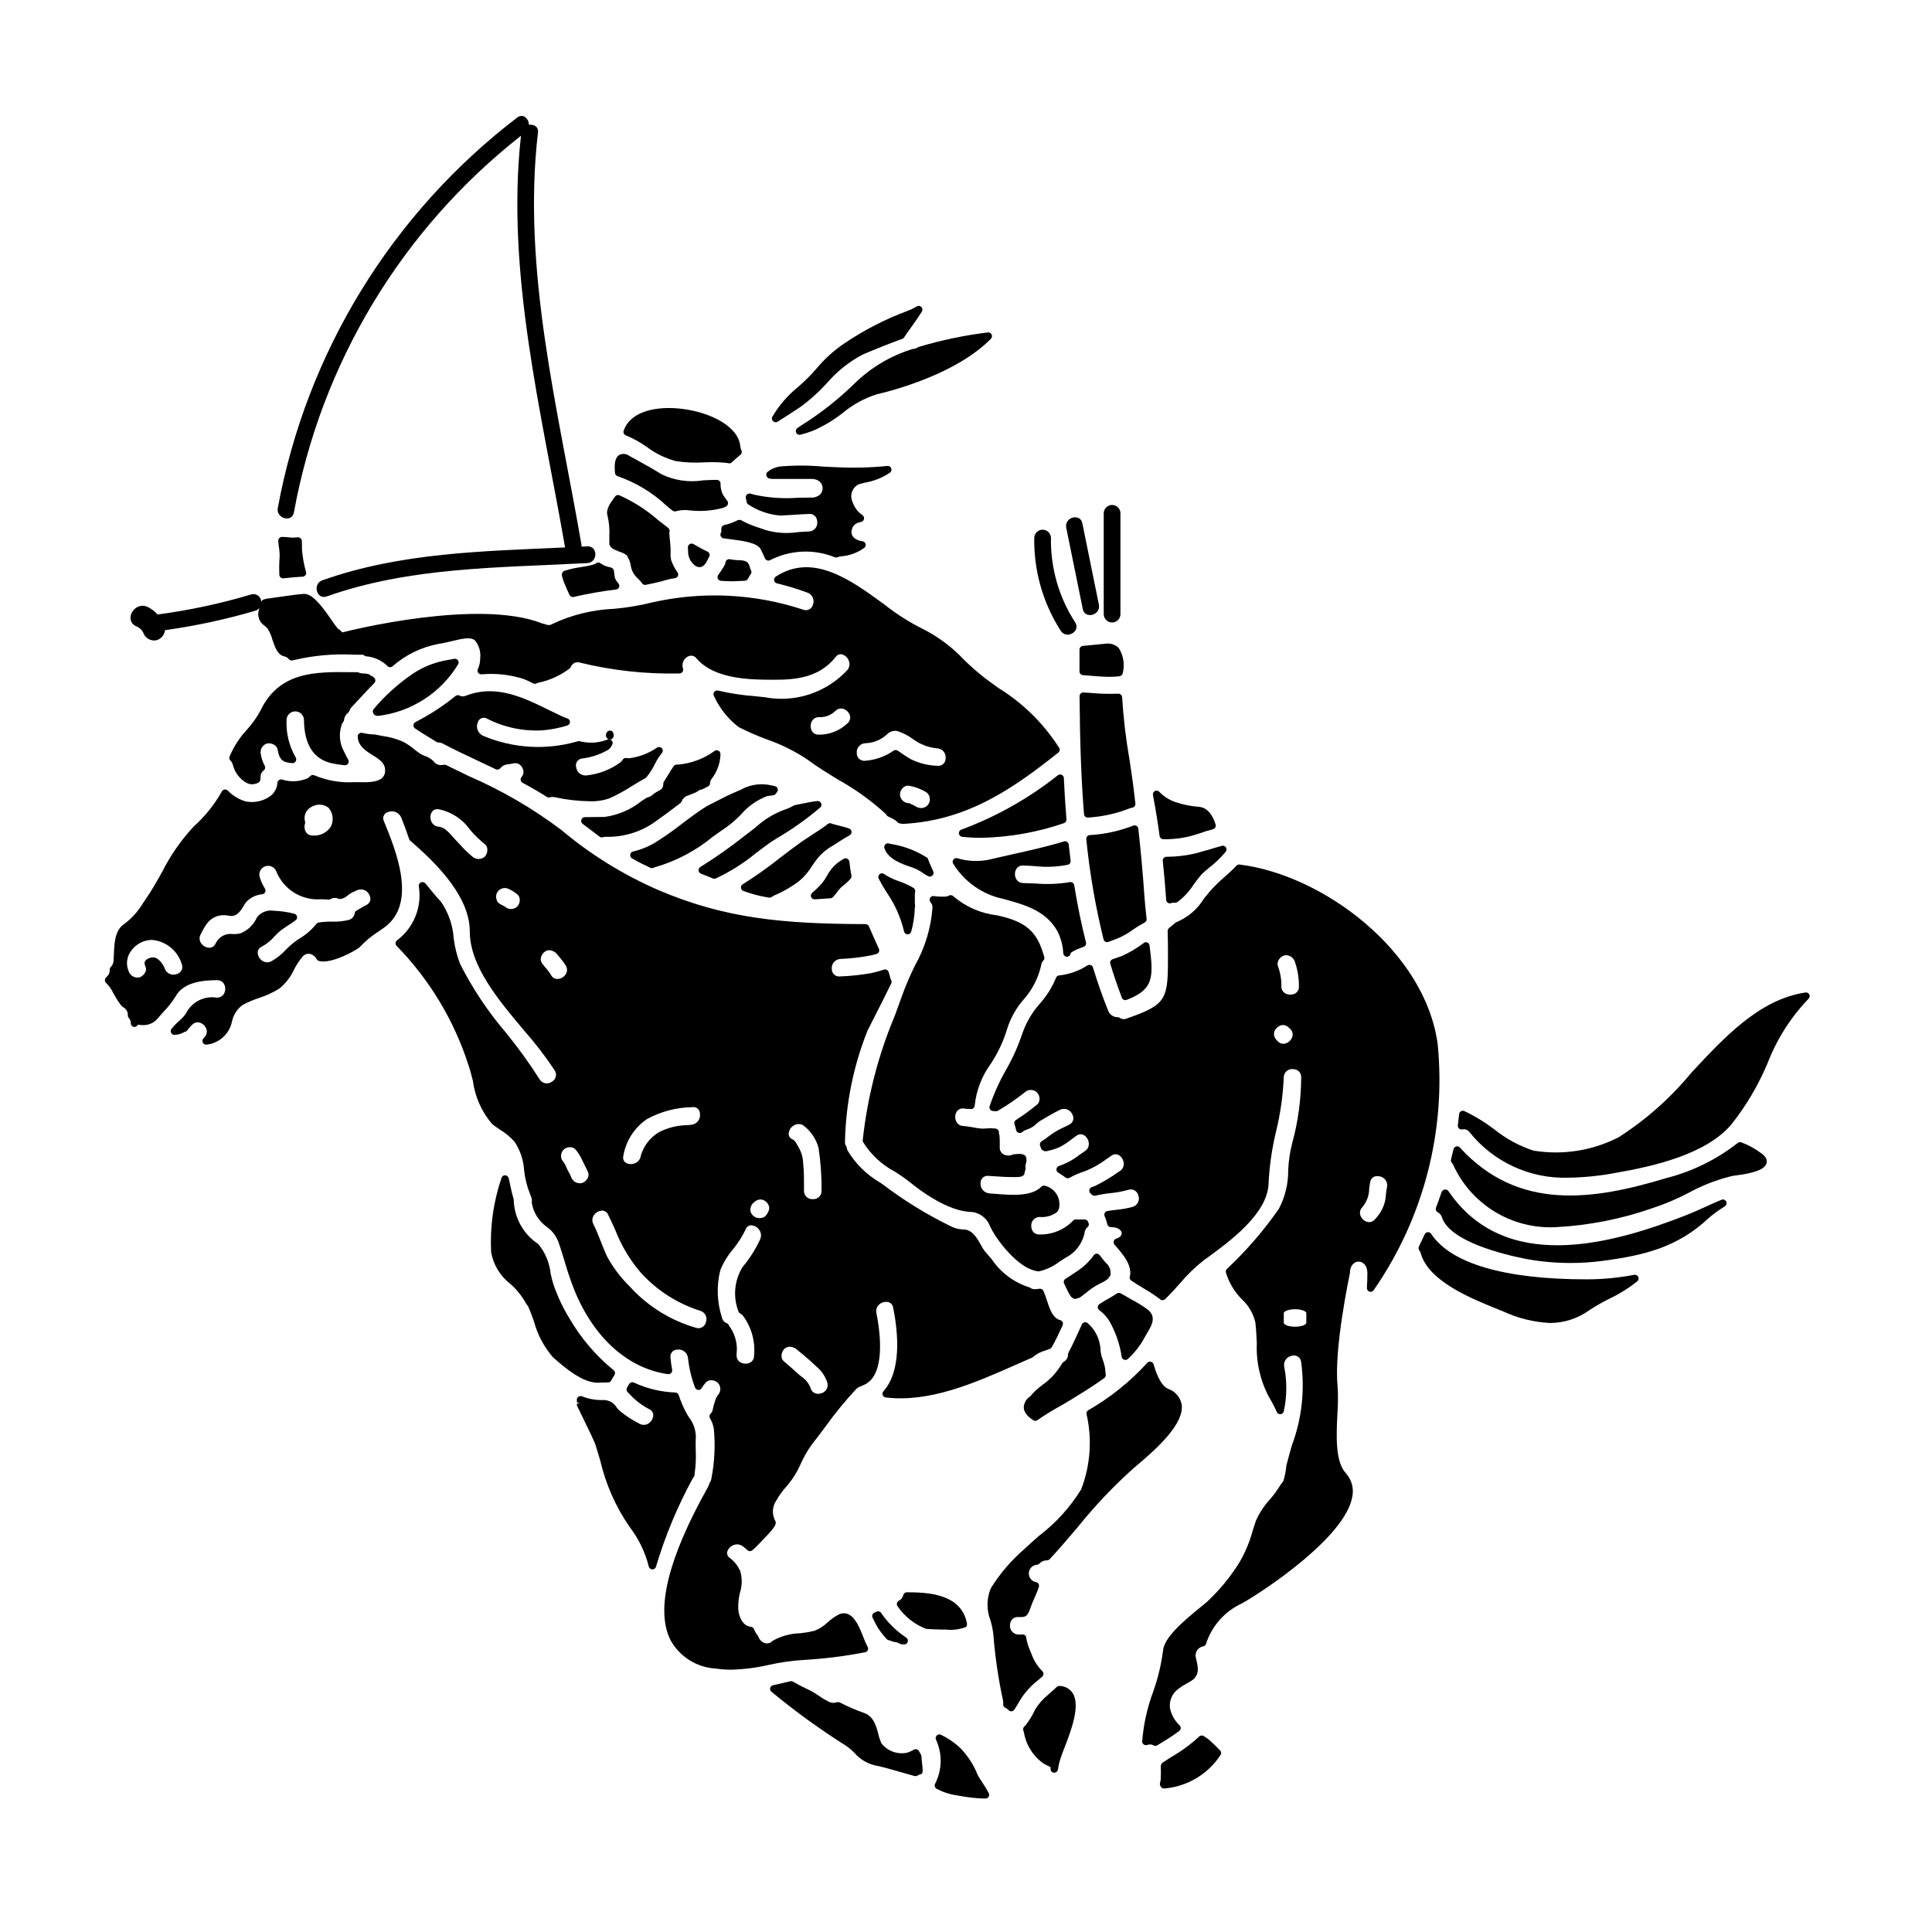
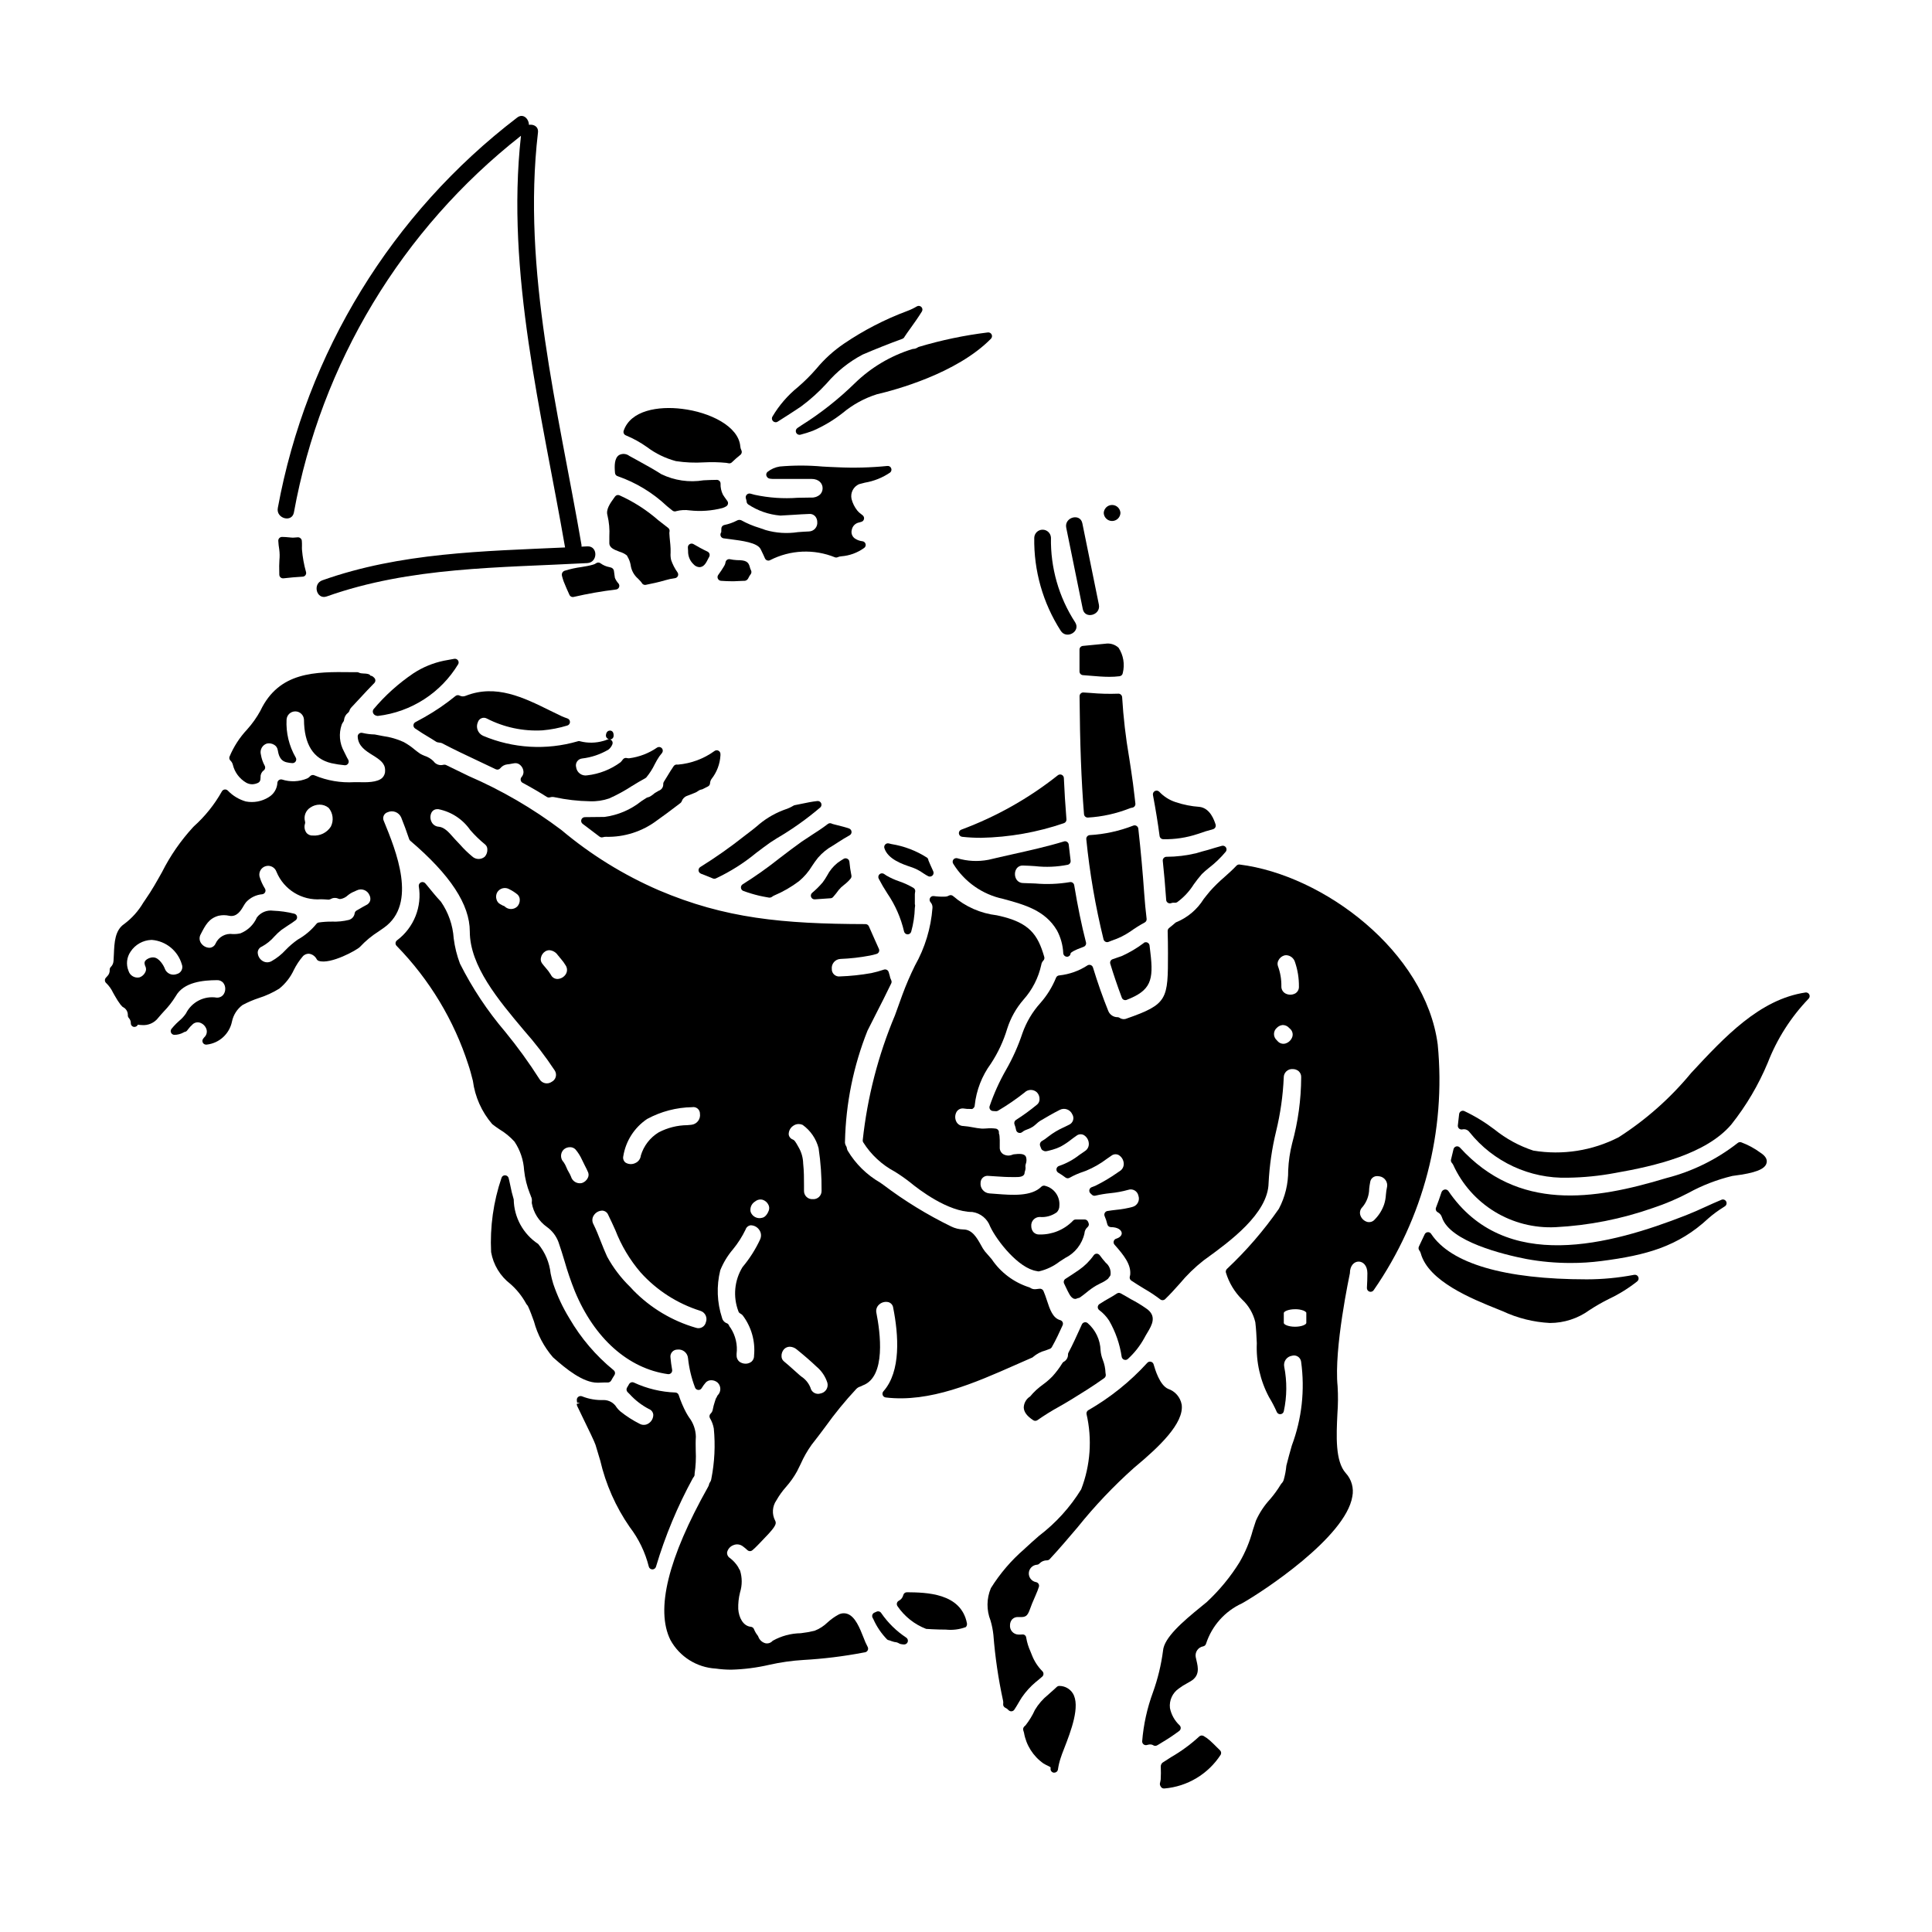
<svg xmlns="http://www.w3.org/2000/svg" fill="#000000" width="800px" height="800px" version="1.1" viewBox="144 144 512 512">
  <g>
    <path d="m369.03 363.56c-1.059-0.363-2.176-0.637-3.117-0.871-0.445-0.109-0.852-0.207-1.18-0.305l-0.227-0.082-0.004 0.004c-0.352-0.219-0.797-0.195-1.121 0.059-1.406 1.094-2.977 2.102-4.359 2.988-0.938 0.602-1.816 1.18-2.555 1.691-1.969 1.402-3.914 2.879-5.832 4.352h-0.004c-3.133 2.496-6.406 4.816-9.801 6.945-0.328 0.195-0.512 0.559-0.473 0.938 0.035 0.379 0.289 0.703 0.645 0.832 1.359 0.496 2.742 0.914 4.144 1.25 0.656 0.156 1.32 0.273 1.969 0.395l0.691 0.121h0.004c0.059 0.004 0.117 0.004 0.176 0 0.219 0 0.43-0.074 0.602-0.207 0.176-0.145 0.371-0.262 0.578-0.352 2.344-0.988 4.555-2.266 6.586-3.801 1.367-1.141 2.539-2.504 3.457-4.031 0.488-0.723 0.98-1.461 1.574-2.184 1.121-1.301 2.465-2.391 3.965-3.223 0.418-0.266 0.844-0.535 1.234-0.789l0.395-0.254c0.602-0.395 1.754-1.109 2.789-1.684h0.004c0.34-0.191 0.535-0.562 0.5-0.949s-0.293-0.719-0.66-0.844z" />
    <path d="m217.99 294.06 0.027 2.219c0 0.281 0.121 0.551 0.332 0.738 0.18 0.16 0.414 0.246 0.652 0.246 0.039 0.004 0.078 0.004 0.117 0 1.699-0.207 3.398-0.34 5.098-0.441 0.293-0.016 0.562-0.16 0.738-0.395 0.172-0.242 0.227-0.547 0.148-0.832-0.551-1.953-0.91-3.953-1.078-5.977-0.023-0.273 0-0.582 0-0.906 0.012-0.473 0-0.945-0.039-1.418-0.027-0.258-0.156-0.496-0.363-0.66-0.203-0.18-0.473-0.266-0.742-0.238-0.25 0.031-0.5 0.047-0.754 0.055-0.336 0.047-0.68 0.047-1.02 0l-0.684-0.062c-0.52-0.047-1.035-0.098-1.688-0.098-0.266 0-0.52 0.109-0.707 0.301-0.184 0.191-0.285 0.449-0.277 0.715 0.039 0.773 0.125 1.539 0.254 2.301 0.125 0.945 0.141 1.898 0.043 2.844-0.027 0.531-0.059 1.07-0.059 1.609z" />
    <path d="m368.53 371.57c-0.301-0.16-0.664-0.148-0.953 0.031-0.559 0.336-1.113 0.691-1.629 1.074-1.145 0.918-2.086 2.066-2.758 3.371-0.352 0.629-0.746 1.23-1.18 1.805-0.844 0.996-1.773 1.918-2.777 2.754-0.316 0.266-0.434 0.703-0.289 1.09 0.141 0.391 0.512 0.648 0.926 0.645h0.055c1.406-0.078 2.812-0.184 4.195-0.293v0.004c0.258-0.02 0.496-0.141 0.664-0.336 0.531-0.598 1.027-1.227 1.492-1.875 0.41-0.5 0.879-0.945 1.398-1.328 0.66-0.5 1.262-1.078 1.785-1.719 0.164-0.227 0.23-0.512 0.172-0.789-0.246-1.211-0.426-2.438-0.535-3.668-0.047-0.336-0.258-0.625-0.566-0.766z" />
    <path d="m298.09 294.27c-1.508 0.199-2.996 0.527-4.449 0.98-0.043 0-0.191 0.086-0.23 0.105h-0.004c-0.418 0.258-0.613 0.762-0.484 1.234 0.129 0.512 0.281 1.016 0.457 1.512 0.484 1.203 0.992 2.383 1.527 3.543 0.16 0.352 0.508 0.578 0.895 0.578 0.082 0 0.16-0.012 0.238-0.031 3.707-0.855 7.457-1.516 11.234-1.969 0.355-0.043 0.66-0.281 0.789-0.617 0.129-0.332 0.066-0.715-0.168-0.988-0.402-0.438-0.719-0.941-0.945-1.496-0.074-0.648-0.16-1.27-0.266-1.918l0.004 0.004c-0.102-0.406-0.418-0.723-0.828-0.82l-0.363-0.094h0.004c-0.855-0.156-1.664-0.504-2.363-1.02-0.348-0.262-0.832-0.262-1.18 0-0.234 0.172-0.504 0.297-0.789 0.363-0.973 0.293-2.027 0.465-3.078 0.633z" />
    <path d="m305.48 286.16v1.816c0.031 1.223 1.324 1.711 2.691 2.231 0.715 0.203 1.383 0.539 1.969 0.996l0.141 0.281c0.414 0.684 0.699 1.438 0.844 2.223 0.18 1.43 0.891 2.734 1.988 3.668 0.191 0.199 0.395 0.414 0.633 0.676h0.004c0.133 0.133 0.25 0.281 0.34 0.445 0.172 0.316 0.504 0.512 0.863 0.512 0.062 0 0.125-0.008 0.188-0.02 1.574-0.312 3.426-0.699 5.16-1.219 0.84-0.25 1.695-0.434 2.562-0.543 0.348-0.047 0.648-0.27 0.789-0.59 0.133-0.316 0.09-0.68-0.109-0.957-0.715-1-1.281-2.098-1.684-3.262-0.145-0.621-0.195-1.266-0.145-1.902v-1.094c-0.023-0.699-0.094-1.387-0.164-2.066-0.07-0.68-0.125-1.258-0.156-1.934h-0.004c-0.016-0.184 0-0.371 0.043-0.551 0.074-0.371-0.07-0.754-0.375-0.98-0.875-0.66-1.742-1.348-2.613-2.031-3.09-2.703-6.566-4.93-10.309-6.609-0.418-0.164-0.895-0.02-1.152 0.348l-0.207 0.289c-1.066 1.477-2.273 3.148-1.785 4.703l-0.004-0.004c0.434 1.824 0.602 3.703 0.492 5.574z" />
-     <path d="m316.36 373.98c0.25 0.113 0.535 0.113 0.785 0 0.18-0.082 0.371-0.152 0.562-0.199 5.555-1.609 10.719-4.344 15.176-8.027 1.246-0.895 2.481-1.777 3.723-2.613 1.297-0.961 2.519-2.019 3.652-3.172 1.895-2.246 4.336-3.973 7.086-5.016l0.324-0.035c0.438-0.043 0.906-0.094 1.301-0.16h-0.004c0.309-0.059 0.574-0.258 0.719-0.535 0.066-0.098 0.137-0.191 0.215-0.281 0.203-0.242 0.277-0.566 0.199-0.875s-0.297-0.559-0.594-0.676c-0.34-0.109-0.688-0.195-1.039-0.25-2.762-0.656-5.672-0.25-8.145 1.145l-1.258 0.547c-1.781 0.734-3.5 1.621-5.16 2.477-0.836 0.434-1.664 0.863-2.594 1.324-2.309 1.434-4.5 3.09-6.617 4.695-2.258 1.77-4.606 3.422-7.039 4.941-1.832 1.102-3.824 1.91-5.902 2.398-0.391 0.094-0.688 0.414-0.742 0.812-0.059 0.402 0.133 0.797 0.48 0.996 1.652 0.969 3.25 1.758 4.871 2.504z" />
    <path d="m302.89 365.72c0.172 0.133 0.379 0.203 0.598 0.203 0.105 0 0.211-0.02 0.312-0.051 0.242-0.078 0.492-0.113 0.746-0.109 4.906 0.129 9.711-1.414 13.621-4.383 1.695-1.18 3.371-2.461 5.047-3.727l1.105-0.836c0.152-0.113 0.27-0.27 0.336-0.449 0.23-0.688 0.766-1.23 1.457-1.469 0.672-0.23 1.352-0.523 2.008-0.789l0.332-0.145-0.004 0.004c0.074-0.035 0.148-0.078 0.219-0.125 0.16-0.117 0.324-0.23 0.5-0.328 0.223-0.156 0.48-0.258 0.75-0.297 0.105-0.012 0.207-0.043 0.301-0.094l1.406-0.711h-0.004c0.324-0.16 0.531-0.48 0.547-0.84 0.023-0.398 0.152-0.785 0.375-1.117 1.426-1.797 2.258-3.988 2.383-6.277 0.004-0.121 0.004-0.242 0-0.363 0-0.363-0.199-0.695-0.516-0.867-0.316-0.176-0.707-0.16-1.008 0.039-2.867 2.086-6.246 3.348-9.777 3.644-0.039 0-0.242-0.023-0.289-0.023-0.32 0-0.621 0.16-0.805 0.422-0.594 0.855-1.141 1.75-1.684 2.652-0.309 0.504-0.609 1.008-0.926 1.508-0.109 0.172-0.164 0.371-0.156 0.57 0.059 0.793-0.426 1.527-1.18 1.785l-1.066 0.621c-0.32 0.289-0.668 0.555-1.031 0.785-0.246 0.18-0.527 0.301-0.824 0.355-0.117 0.023-0.23 0.07-0.332 0.133l-1.355 0.871c-2.82 2.269-6.211 3.715-9.801 4.184-1.699 0-3.394 0.027-5.195 0.055-0.418 0.008-0.789 0.277-0.918 0.676-0.133 0.395 0 0.832 0.332 1.09z" />
    <path d="m281.99 350.77c0.055 0.293 0.242 0.543 0.504 0.684 2.391 1.285 4.496 2.512 6.43 3.746h0.004c0.246 0.152 0.547 0.191 0.824 0.105 0.402-0.125 0.828-0.137 1.238-0.031 3.066 0.66 6.195 1.02 9.336 1.07 1.738 0.07 3.473-0.184 5.117-0.75 2.086-0.934 4.098-2.031 6.016-3.281 1.18-0.711 2.332-1.434 3.543-2.074 0.098-0.051 0.184-0.117 0.262-0.195 0.895-1.086 1.656-2.273 2.266-3.543 0.352-0.695 0.746-1.371 1.18-2.023 0.121-0.176 0.262-0.344 0.395-0.508 0.133-0.164 0.242-0.297 0.352-0.445 0.277-0.375 0.25-0.895-0.062-1.242s-0.828-0.426-1.23-0.188c-2.199 1.527-4.738 2.504-7.394 2.852-0.219 0.02-0.438 0-0.648-0.055-0.391-0.105-0.805 0.039-1.047 0.359-0.188 0.273-0.398 0.527-0.637 0.762-2.586 1.906-5.629 3.098-8.82 3.461-0.676 0.121-1.371-0.039-1.93-0.445-0.555-0.406-0.918-1.023-1.004-1.703-0.145-0.516-0.055-1.066 0.242-1.512 0.297-0.445 0.773-0.734 1.305-0.801 2.477-0.285 4.871-1.09 7.019-2.359 0.445-0.359 0.793-0.82 1.012-1.348 0.172-0.363 0.102-0.789-0.168-1.082-0.125-0.121-0.273-0.211-0.441-0.258 0.121 0 0.242-0.023 0.359-0.07 0.367-0.152 0.605-0.512 0.605-0.906 0-0.363 0-1.328-0.949-1.383-0.359 0.023-0.965 0.152-1.09 1.18-0.039 0.301 0.062 0.602 0.277 0.812l0.082 0.082h0.004c0.168 0.152 0.383 0.242 0.613 0.25-0.176-0.035-0.359-0.023-0.527 0.031l-0.273 0.102v0.004c-0.273 0.113-0.559 0.207-0.844 0.281-2 0.582-4.121 0.621-6.141 0.109-0.219-0.082-0.461-0.082-0.68 0-8.281 2.414-17.145 1.895-25.086-1.469-0.66-0.305-1.176-0.855-1.43-1.535-0.254-0.684-0.227-1.438 0.078-2.098 0.148-0.461 0.496-0.832 0.945-1.016s0.957-0.16 1.387 0.066c4.551 2.344 9.648 3.434 14.762 3.148 2.246-0.191 4.461-0.625 6.613-1.285 0.402-0.125 0.68-0.496 0.688-0.918 0.012-0.426-0.254-0.805-0.652-0.945-0.559-0.199-1.113-0.395-1.605-0.625-0.992-0.465-1.988-0.957-2.992-1.453-7.047-3.477-14.344-7.086-22.371-3.938-0.516 0.23-1.109 0.215-1.613-0.043-0.355-0.195-0.797-0.152-1.109 0.105-2.57 2.098-5.309 3.969-8.195 5.602l-0.645 0.355c-0.59 0.328-1.18 0.645-1.758 0.957h-0.004c-0.309 0.156-0.512 0.465-0.535 0.812-0.02 0.348 0.145 0.68 0.434 0.875l0.43 0.277c0.914 0.652 1.926 1.258 2.953 1.875 0.727 0.438 1.469 0.879 2.172 1.348 0.492 0.324 1.121 0.16 1.645 0.445 3.148 1.652 6.465 3.215 9.668 4.723 1.512 0.711 3.027 1.43 4.535 2.152l-0.004-0.004c0.41 0.188 0.898 0.074 1.184-0.277 0.453-0.57 1.117-0.941 1.844-1.023 0.348-0.027 0.691-0.078 1.027-0.152 0.359-0.066 0.754-0.145 1.043-0.168 0.52-0.027 1.027 0.164 1.398 0.527 0.508 0.461 0.812 1.105 0.836 1.793-0.004 0.508-0.191 0.996-0.531 1.371-0.191 0.23-0.27 0.535-0.207 0.828z" />
    <path d="m329.76 375.54c1.047 0.395 2.098 0.812 3.148 1.254v0.004c0.125 0.051 0.258 0.078 0.395 0.074 0.133 0.004 0.266-0.023 0.391-0.074 3.84-1.797 7.438-4.074 10.707-6.773 1.246-0.941 2.496-1.891 3.773-2.789 0.289-0.199 0.898-0.578 1.699-1.082l0.004-0.004c4.078-2.387 7.938-5.129 11.535-8.195 0.293-0.293 0.371-0.738 0.195-1.113-0.176-0.379-0.57-0.602-0.984-0.562-1.438 0.152-2.867 0.453-4.254 0.742-0.582 0.117-1.18 0.242-1.742 0.352-0.141 0.027-0.277 0.082-0.395 0.16-0.699 0.422-1.445 0.758-2.223 1.004l-0.68 0.254-0.004 0.004c-2.496 0.992-4.801 2.418-6.801 4.211-0.598 0.488-1.219 0.992-1.91 1.512l-1.434 1.094h0.004c-3.707 2.93-7.574 5.652-11.586 8.148-0.324 0.191-0.508 0.555-0.477 0.934 0.035 0.375 0.281 0.699 0.637 0.832z" />
    <path d="m243.74 333.66c0.117 0.047 0.238 0.07 0.363 0.07h0.031c8.852-1.043 16.719-6.121 21.316-13.754 0.16-0.34 0.113-0.738-0.121-1.027-0.234-0.293-0.609-0.426-0.973-0.352-0.684 0.145-1.371 0.262-1.879 0.344-0.508 0.082-0.816 0.141-0.867 0.16h0.004c-2.863 0.594-5.59 1.723-8.035 3.32-3.957 2.672-7.523 5.879-10.594 9.531-0.207 0.293-0.246 0.676-0.109 1.008 0.156 0.363 0.477 0.625 0.863 0.699z" />
    <path d="m435.42 476.63c-0.188-0.242-0.477-0.387-0.785-0.395-0.316 0.008-0.609 0.168-0.789 0.426-1.059 1.508-2.375 2.82-3.891 3.871-1.18 0.789-2.363 1.617-3.57 2.363v-0.004c-0.445 0.266-0.609 0.832-0.371 1.293 0.121 0.242 0.273 0.562 0.434 0.91 0.789 1.66 1.215 2.531 1.828 2.906l-0.004-0.004c0.184 0.152 0.414 0.234 0.652 0.234 0.164 0.004 0.328-0.039 0.477-0.121 0.145-0.066 0.301-0.113 0.457-0.133 0.133-0.027 0.258-0.078 0.367-0.156 0.582-0.395 1.141-0.852 1.703-1.297 0.812-0.688 1.684-1.305 2.598-1.844 0.395-0.215 0.75-0.395 1.098-0.574l0.004-0.004c0.703-0.305 1.367-0.699 1.965-1.18 0.09-0.082 0.164-0.184 0.223-0.289 0.078-0.137 0.172-0.262 0.281-0.375 0.082-0.098 0.145-0.211 0.191-0.332 0.199-1.254-0.289-2.516-1.277-3.312-0.574-0.641-1.094-1.312-1.59-1.984z" />
    <path d="m377.09 375.68c-0.332 0.297-0.426 0.781-0.219 1.18 0.699 1.348 1.469 2.664 2.301 3.934 2.082 3.055 3.578 6.469 4.414 10.066 0.105 0.438 0.492 0.75 0.945 0.754 0.445 0 0.836-0.301 0.953-0.73 0.57-2.047 0.891-4.156 0.957-6.277 0-0.109 0.016-0.219 0.039-0.324 0.035-0.129 0.043-0.262 0.027-0.395 0-0.035-0.055-0.246-0.062-0.285v-2.644l-0.004 0.004c0.004-0.121 0.02-0.242 0.043-0.359l0.055-0.348h0.004c0.043-0.375-0.129-0.742-0.449-0.941-1.199-0.715-2.473-1.301-3.793-1.75-1.191-0.402-2.336-0.922-3.422-1.555l-0.242-0.168c-0.121-0.09-0.238-0.176-0.395-0.262-0.367-0.219-0.828-0.176-1.152 0.102z" />
    <path d="m385.37 373.75c1.195 0.387 2.32 0.957 3.34 1.691 0.406 0.281 0.832 0.535 1.273 0.758 0.137 0.066 0.289 0.102 0.441 0.102 0.336 0 0.645-0.172 0.828-0.449 0.18-0.281 0.207-0.637 0.07-0.941l-0.125-0.285c-0.395-0.887-1.004-2.191-1.156-2.629h-0.004c-0.012-0.266-0.133-0.512-0.328-0.691-2.867-1.844-6.082-3.074-9.449-3.617l-0.707-0.172c-0.348-0.09-0.715 0.016-0.957 0.277-0.246 0.262-0.332 0.633-0.223 0.973 0.93 2.961 4.875 4.273 6.996 4.984z" />
    <path d="m437.91 493.95c1.711 2.965 2.848 6.223 3.344 9.605 0.059 0.367 0.316 0.672 0.668 0.789 0.098 0.031 0.203 0.051 0.305 0.051 0.258 0 0.504-0.098 0.688-0.277 1.727-1.578 3.184-3.43 4.312-5.477 0.262-0.512 0.555-0.996 0.836-1.465 1.18-1.969 2.688-4.469-0.395-6.484-1.246-0.871-2.551-1.66-3.906-2.359-0.812-0.492-1.543-0.898-2.234-1.285l-0.52-0.289c-0.324-0.188-0.73-0.172-1.039 0.043-0.688 0.473-1.434 0.895-2.18 1.32l-1.09 0.629c-0.441 0.273-0.891 0.547-1.344 0.848v-0.004c-0.262 0.176-0.426 0.469-0.438 0.789-0.008 0.316 0.141 0.621 0.395 0.809 1.02 0.758 1.895 1.691 2.59 2.754z" />
    <path d="m435.66 501.83c-0.09-2.773-1.332-5.387-3.43-7.203-0.234-0.191-0.547-0.266-0.844-0.195-0.297 0.066-0.543 0.27-0.672 0.543l-0.484 1.062c-0.977 2.144-1.969 4.359-3.09 6.449v0.004c-0.074 0.148-0.113 0.312-0.109 0.477 0.016 0.746-0.363 1.445-0.996 1.844-0.195 0.074-0.359 0.215-0.469 0.391-0.781 1.277-1.68 2.473-2.688 3.578-0.766 0.781-1.594 1.496-2.481 2.137-1.266 0.895-2.406 1.953-3.391 3.148-1.02 0.637-1.656 1.734-1.703 2.93 0.039 1.203 0.867 2.309 2.527 3.387 0.16 0.102 0.348 0.156 0.535 0.156 0.207 0 0.41-0.066 0.574-0.188 1.852-1.293 3.773-2.488 5.75-3.574 1.031-0.594 2.062-1.18 3.07-1.801l0.336-0.203c2.316-1.43 5.512-3.383 8.551-5.57v-0.004c0.289-0.211 0.438-0.566 0.391-0.922 0 0-0.066-0.441-0.07-0.461-0.039-1.188-0.285-2.359-0.723-3.465-0.32-0.809-0.516-1.656-0.586-2.519z" />
    <path d="m376.21 571.15c-0.141 0.078-0.285 0.141-0.434 0.191-0.27 0.102-0.48 0.312-0.582 0.578-0.098 0.27-0.078 0.562 0.059 0.812l0.211 0.395c0.887 1.984 2.117 3.797 3.637 5.352 0.121 0.098 0.266 0.164 0.422 0.191 0.227 0.047 0.449 0.121 0.656 0.219 0.145 0.055 0.289 0.098 0.438 0.137l0.262 0.078c0.082 0.031 0.168 0.055 0.254 0.059 0.402 0.02 0.793 0.145 1.133 0.359 0.086 0.059 0.184 0.102 0.281 0.133 0.32 0.082 0.652 0.133 0.984 0.145h0.094c0.422-0.004 0.797-0.277 0.93-0.684 0.133-0.402-0.008-0.844-0.348-1.098-2.625-1.727-4.887-3.945-6.668-6.531-0.277-0.453-0.867-0.602-1.328-0.336z" />
    <path d="m326.79 288.19c-0.309 0.176-0.496 0.5-0.496 0.855 0 0.191 0 0.395 0.031 0.602s0.023 0.309 0.023 0.453c-0.023 1.301 0.5 2.551 1.449 3.445 0.395 0.449 0.953 0.723 1.551 0.758 0.086 0 0.176-0.008 0.262-0.023 1.027-0.164 1.543-1.18 1.996-2.082 0.105-0.211 0.215-0.434 0.332-0.629 0.137-0.238 0.168-0.523 0.086-0.789-0.082-0.258-0.266-0.473-0.512-0.594-1.398-0.648-2.727-1.41-3.731-1.992-0.305-0.184-0.688-0.184-0.992-0.004z" />
    <path d="m339.3 292.44c-0.633-0.031-1.262-0.113-1.883-0.246-0.262-0.043-0.535 0.02-0.754 0.172-0.215 0.16-0.359 0.398-0.395 0.668-0.043 0.312-0.148 0.617-0.312 0.887-0.492 0.836-1.031 1.645-1.605 2.426-0.219 0.285-0.262 0.668-0.113 0.996s0.461 0.551 0.82 0.578c1.055 0.078 1.969 0.117 2.859 0.117 0.508 0 0.988 0 1.461-0.039s0.898-0.043 1.324-0.055l0.707-0.023h-0.004c0.301-0.043 0.574-0.211 0.754-0.457 0.074-0.082 0.133-0.18 0.172-0.285 0.172-0.367 0.387-0.715 0.633-1.035 0.207-0.309 0.227-0.703 0.051-1.027-0.137-0.273-0.246-0.566-0.312-0.863-0.359-1.418-1.094-1.812-3.402-1.812z" />
    <path d="m309.89 259.39c1.965 0.816 3.828 1.848 5.559 3.078 2.297 1.73 4.906 2.996 7.684 3.734 2.465 0.375 4.965 0.484 7.453 0.328 1.957-0.102 3.918-0.059 5.871 0.129 0.195 0.02 0.391 0.055 0.582 0.105 0.074 0.02 0.152 0.031 0.23 0.031 0.258 0 0.504-0.102 0.688-0.281 0.711-0.691 1.461-1.352 2.242-1.969 0.379-0.289 0.492-0.816 0.266-1.238-0.156-0.32-0.254-0.664-0.281-1.02-0.445-5.34-8.09-9.055-15.414-9.934-6.262-0.789-13.648 0.359-15.496 5.812-0.16 0.508 0.113 1.051 0.617 1.223z" />
    <path d="m403.99 366.03c7.477-0.148 14.879-1.453 21.953-3.879 0.434-0.141 0.715-0.559 0.676-1.016-0.312-3.898-0.535-7.477-0.684-10.953-0.016-0.363-0.234-0.691-0.562-0.848-0.332-0.156-0.719-0.113-1.012 0.105-7.715 6.129-16.348 10.992-25.586 14.418-0.434 0.148-0.707 0.578-0.66 1.035 0.051 0.461 0.414 0.82 0.871 0.871 1.66 0.18 3.332 0.27 5.004 0.266z" />
    <path d="m307.7 270.2c4.867 1.691 9.316 4.398 13.059 7.938l1.457 1.18c0.176 0.141 0.395 0.215 0.621 0.215 0.125 0 0.25-0.023 0.363-0.07 1.18-0.312 2.406-0.379 3.613-0.199 2.902 0.32 5.836 0.105 8.66-0.633 0.332-0.105 0.652-0.246 0.953-0.43 0.246-0.137 0.426-0.375 0.488-0.648 0.062-0.277 0-0.566-0.168-0.797l-0.227-0.309c-0.328-0.449-0.652-0.895-0.941-1.367v0.004c-0.449-0.918-0.664-1.93-0.621-2.949-0.016-0.535-0.449-0.961-0.984-0.965-1.156 0-2.363 0.059-3.543 0.117-3.801 0.621-7.703 0.055-11.172-1.625-1.988-1.273-4.09-2.426-6.113-3.543-0.789-0.43-1.574-0.863-2.363-1.297l0.004 0.004c-0.777-0.605-1.84-0.699-2.711-0.238-1.27 0.812-1.262 2.856-1.09 4.746v0.004c0.031 0.41 0.316 0.754 0.715 0.863z" />
    <path d="m387.2 236.07c-0.348 0.246-0.758 0.383-1.18 0.395-0.098 0.008-0.191 0.027-0.285 0.055-5.703 1.77-10.906 4.859-15.184 9.023-4.324 4.231-9.086 7.988-14.211 11.203l-1.016 0.684v0.004c-0.359 0.242-0.516 0.691-0.387 1.102 0.125 0.414 0.508 0.695 0.941 0.695 0.086 0 0.172-0.012 0.258-0.035 1.137-0.289 2.254-0.645 3.348-1.062 2.805-1.223 5.438-2.801 7.84-4.691 2.668-2.227 5.742-3.91 9.055-4.957 4.797-1.117 21.156-5.488 30.242-14.727l-0.004 0.004c0.293-0.301 0.363-0.754 0.176-1.129-0.191-0.371-0.594-0.586-1.008-0.535-6.207 0.758-12.34 2.043-18.332 3.84-0.09 0.031-0.176 0.078-0.254 0.133z" />
    <path d="m349.55 255.91c0.188-0.004 0.371-0.059 0.527-0.16l1.125-0.715c1.574-1 3.219-2.051 5.059-3.289 2.469-1.828 4.754-3.887 6.824-6.152 2.66-3.125 5.891-5.715 9.523-7.629 3.684-1.574 7.133-2.941 10.551-4.184 0.199-0.078 0.367-0.215 0.48-0.395 0.047-0.074 0.086-0.145 0.141-0.246 0.352-0.543 0.859-1.25 1.441-2.059 0.926-1.289 2.078-2.898 3.082-4.516 0.242-0.383 0.191-0.879-0.125-1.203-0.312-0.324-0.809-0.395-1.199-0.168-0.824 0.496-1.695 0.91-2.602 1.242-5.906 2.207-11.531 5.113-16.75 8.656-2.723 1.855-5.172 4.082-7.273 6.617-1.512 1.746-3.148 3.375-4.902 4.879-2.699 2.184-4.988 4.836-6.758 7.828-0.172 0.305-0.172 0.68 0.004 0.98 0.176 0.305 0.5 0.492 0.852 0.496z" />
    <path d="m341.86 276.93c0.016 0.238 0.121 0.461 0.289 0.629 0.035 0.035 0.07 0.07 0.109 0.102 2.535 1.688 5.453 2.707 8.488 2.965h0.195c1.152-0.047 2.305-0.125 3.453-0.199 1.344-0.09 2.676-0.176 4.016-0.219v-0.004c0.598-0.066 1.191 0.156 1.602 0.598 0.371 0.426 0.574 0.969 0.574 1.535 0.062 0.637-0.145 1.27-0.57 1.746s-1.031 0.75-1.672 0.762c-0.969 0.031-1.941 0.105-2.914 0.18-2.84 0.434-5.742 0.246-8.504-0.547-0.574-0.203-1.125-0.395-1.656-0.574-1.691-0.504-3.32-1.191-4.863-2.043-0.363-0.137-0.77-0.105-1.109 0.09-1.055 0.551-2.184 0.949-3.348 1.18-0.457 0.094-0.785 0.496-0.789 0.961v0.262c0.012 0.188 0.004 0.379-0.02 0.566l0.859 0.137-0.863-0.109c-0.043 0.133-0.094 0.266-0.152 0.395-0.105 0.281-0.078 0.594 0.074 0.852s0.414 0.434 0.711 0.473c0.551 0.078 1.156 0.152 1.785 0.23 3.019 0.395 7.156 0.895 8.016 2.629l0.262 0.535c0.336 0.684 0.629 1.301 0.879 1.895h-0.004c0.156 0.371 0.512 0.609 0.91 0.613 0.164 0 0.324-0.043 0.469-0.121 5.348-2.742 11.625-3.016 17.191-0.75 0.23 0.078 0.48 0.066 0.703-0.027 0.305-0.137 0.633-0.219 0.969-0.242 2.176-0.164 4.266-0.926 6.039-2.203 0.336-0.227 0.496-0.641 0.406-1.035-0.094-0.395-0.418-0.695-0.82-0.75-0.645-0.066-1.266-0.273-1.82-0.605-0.863-0.469-1.289-1.465-1.027-2.41 0.18-1.004 0.965-1.789 1.969-1.969 0.168-0.035 0.332-0.086 0.496-0.145 0.375-0.074 0.672-0.355 0.766-0.727s-0.035-0.762-0.328-1.004l-0.422-0.34v0.004c-0.379-0.266-0.719-0.578-1.012-0.934-0.727-0.91-1.25-1.965-1.535-3.094-0.34-1.598 0.477-3.219 1.969-3.894 0.504-0.141 1.051-0.277 1.621-0.422v0.004c2.379-0.406 4.641-1.316 6.637-2.676 0.336-0.273 0.449-0.738 0.281-1.141-0.16-0.41-0.582-0.656-1.02-0.598-4.414 0.441-8.852 0.555-13.281 0.34-1.301-0.039-2.637-0.117-3.992-0.191v-0.004c-3.738-0.332-7.5-0.332-11.238 0-1.188 0.188-2.305 0.68-3.246 1.426-0.301 0.258-0.41 0.672-0.281 1.043 0.141 0.402 0.488 0.691 0.91 0.754 0.211 0.035 0.422 0.059 0.637 0.062h10.359c2.059 0 2.984 1.242 2.984 2.477 0.004 0.629-0.246 1.234-0.695 1.68-0.629 0.551-1.453 0.836-2.289 0.785-1.23 0-2.438 0.031-3.629 0.059-3.805 0.281-7.633 0.016-11.367-0.785l-1.18-0.32c-0.348-0.078-0.707 0.031-0.953 0.289-0.246 0.266-0.332 0.645-0.227 0.992 0.098 0.27 0.164 0.551 0.199 0.836z" />
    <path d="m399.96 575.19c0.234-0.262 0.348-0.613 0.297-0.961-1.543-8.129-10.891-8.211-15.918-8.266-0.453 0-0.852 0.309-0.961 0.75-0.152 0.648-0.586 1.199-1.18 1.5-0.254 0.129-0.438 0.359-0.504 0.633-0.066 0.273-0.012 0.559 0.141 0.789 1.859 2.742 4.516 4.852 7.609 6.039 0.047 0 2.629 0.188 5.234 0.188 1.789 0.188 3.598-0.043 5.281-0.672z" />
    <path d="m452.3 366.4c3.086 0.062 6.164-0.406 9.09-1.383 1.414-0.508 2.777-0.934 4.059-1.262v-0.004c0.262-0.066 0.484-0.242 0.617-0.477 0.129-0.238 0.156-0.52 0.078-0.777-0.352-1.074-1.41-4.328-4.273-4.668h-0.004c-2.176-0.148-4.324-0.578-6.391-1.281-1.605-0.535-3.051-1.457-4.215-2.684-0.289-0.336-0.77-0.441-1.172-0.25-0.402 0.195-0.625 0.633-0.543 1.07 0.727 3.871 1.309 7.426 1.758 10.859 0.066 0.496 0.496 0.863 0.996 0.855z" />
    <path d="m424.82 590.79c-0.281-0.023-0.559 0.074-0.766 0.266-0.504 0.484-1.027 0.945-1.594 1.441l-0.684 0.617c-1.398 1.121-2.586 2.481-3.504 4.016-0.664 1.473-1.508 2.859-2.512 4.125-0.137 0.094-0.258 0.211-0.363 0.34-0.234 0.258-0.316 0.617-0.219 0.953l0.191 0.637c0.566 3.297 2.426 6.234 5.164 8.156 0.383 0.23 0.777 0.441 1.184 0.625 0.246 0.102 0.48 0.234 0.699 0.395 0.012 0.051 0.012 0.105 0 0.156v0.141c-0.078 0.531 0.281 1.027 0.812 1.113 0.055 0.004 0.109 0.004 0.164 0 0.469 0.004 0.875-0.324 0.969-0.785 0-0.062 0-0.129 0.027-0.191 0.145-0.973 0.375-1.926 0.684-2.856 0.18-0.617 0.539-1.539 0.969-2.641 1.734-4.473 4.352-11.227 2.254-14.562-0.762-1.191-2.066-1.918-3.477-1.945z" />
-     <path d="m388.19 609.52c0.004-0.117-0.012-0.234-0.043-0.348-0.027-0.09-0.066-0.176-0.117-0.254-0.188-0.309-0.359-0.586-0.477-0.824h0.004c-0.125-0.246-0.344-0.43-0.613-0.508-0.266-0.074-0.551-0.035-0.785 0.109-0.551 0.332-1.137 0.594-1.75 0.785-2.57 0.555-5.231-0.414-6.84-2.496-0.336-0.758-0.602-1.551-0.785-2.359-0.547-2.121-1.227-4.766-3.769-5.664h-0.004c-2.211-0.777-4.363-1.707-6.445-2.785-0.246-0.121-0.531-0.137-0.789-0.047-0.688 0.234-1.441 0.188-2.102-0.129-0.867-0.422-1.695-0.914-2.477-1.477-0.785-0.547-1.605-1.047-2.453-1.496l-0.938-0.457c-1.234-0.566-2.438-1.199-3.602-1.898-0.219-0.137-0.484-0.184-0.734-0.125-0.66 0.145-1.32 0.305-1.969 0.457-0.883 0.207-1.758 0.418-2.637 0.598-0.371 0.074-0.668 0.355-0.758 0.723-0.094 0.367 0.031 0.754 0.324 0.996 6.234 5.164 12.793 9.922 19.641 14.242 0.863 0.582 1.664 1.254 2.387 2 1.375 1.586 3.199 2.715 5.234 3.234 2.328 0.473 4.644 1.145 6.883 1.797 1.254 0.367 2.516 0.73 3.785 1.07 0.082 0.02 0.168 0.031 0.254 0.031 0.18 0 0.355-0.047 0.508-0.141 0.18-0.117 0.379-0.211 0.586-0.277 0.973-0.191 0.934-0.535 0.551-3.832-0.008-0.406-0.047-0.75-0.07-0.926z" />
-     <path d="m404.29 616.31c-0.426-0.613-0.82-1.25-1.18-1.906-1.074-2.731-2.695-5.211-4.758-7.293-1.496-1.371-3.188-2.512-5.016-3.394-0.375-0.164-0.812-0.078-1.098 0.215-0.285 0.289-0.363 0.73-0.191 1.102 1.719 3.691 1.645 7.969-0.195 11.602-0.148 0.234-0.195 0.52-0.125 0.785 0.07 0.273 0.254 0.496 0.504 0.625 1.629 0.879 3.402 1.465 5.238 1.734l0.691 0.113c2.117 0.406 4.266 0.652 6.418 0.734h0.648 0.004c0.328-0.02 0.629-0.211 0.785-0.5 0.164-0.297 0.164-0.656 0-0.949-0.461-0.926-1.133-1.953-1.727-2.867z" />
    <path d="m372.74 581.96 0.496-0.082c0.324-0.055 0.598-0.266 0.734-0.562 0.137-0.297 0.117-0.645-0.055-0.922-0.41-0.773-0.766-1.578-1.062-2.402-1.023-2.578-2.184-5.512-4.207-6.273-0.797-0.297-1.68-0.234-2.43 0.164-1.047 0.566-2.019 1.262-2.894 2.066-0.988 0.965-2.164 1.719-3.449 2.219-1.211 0.293-2.438 0.512-3.676 0.652-2.606 0.039-5.156 0.727-7.43 2.004-0.469 0.551-1.203 0.801-1.91 0.656-0.883-0.23-1.594-0.887-1.895-1.746-0.039-0.113-0.098-0.215-0.172-0.309-0.414-0.516-0.746-1.094-0.984-1.707-0.141-0.336-0.449-0.566-0.812-0.602-2.098-0.203-3.191-2.504-3.348-4.695-0.051-1.488 0.109-2.977 0.473-4.418 0.594-1.891 0.594-3.918 0-5.809-0.035-0.09-0.082-0.172-0.141-0.246-0.141-0.199-0.258-0.418-0.344-0.648-0.57-0.918-1.301-1.723-2.156-2.383-0.535-0.316-0.844-0.914-0.789-1.535 0.199-0.875 0.828-1.59 1.668-1.902 0.863-0.371 1.859-0.227 2.582 0.371 0.402 0.293 0.781 0.609 1.137 0.949 0.371 0.344 0.938 0.352 1.32 0.023 0.43-0.359 0.836-0.738 1.223-1.145l0.789-0.809c3.75-3.867 4.574-4.871 4.008-5.902-0.891-1.715-0.758-3.777 0.34-5.363 0.73-1.277 1.586-2.473 2.562-3.57 1.121-1.262 2.094-2.644 2.91-4.121 0.336-0.641 0.652-1.301 0.973-1.969 0.785-1.785 1.758-3.484 2.891-5.07 1.25-1.574 2.445-3.176 3.633-4.766 2.512-3.508 5.242-6.852 8.184-10.004 0.301-0.32 0.684-0.547 1.102-0.664 0.086-0.023 0.168-0.055 0.242-0.098 0.145-0.082 0.289-0.141 0.395-0.199 6.25-2.297 4.609-14.168 3.613-19.188-0.195-0.836 0.094-1.707 0.746-2.262 0.688-0.609 1.637-0.832 2.523-0.586 0.645 0.227 1.102 0.801 1.18 1.48 1.422 7.176 2.117 16.84-2.598 22.125-0.242 0.273-0.312 0.66-0.184 1 0.129 0.344 0.438 0.586 0.801 0.629 11.691 1.41 23.699-3.902 34.293-8.582 1.52-0.668 3.016-1.328 4.481-1.969l0.004 0.004c0.117-0.051 0.223-0.125 0.312-0.219 0.941-0.797 2.051-1.375 3.242-1.684 0.395-0.145 0.789-0.285 1.18-0.441h0.004c0.207-0.082 0.379-0.23 0.492-0.426 1.094-1.918 2.066-4.019 2.875-5.82h-0.004c0.121-0.262 0.121-0.562-0.004-0.824-0.121-0.258-0.352-0.453-0.629-0.527-1.992-0.555-2.754-2.852-3.543-5.277-0.289-0.871-0.57-1.719-0.906-2.473-0.184-0.395-0.605-0.625-1.039-0.574-0.348 0.047-0.719 0.098-1.086 0.125-0.48 0.035-0.961-0.094-1.359-0.363-0.117-0.09-0.254-0.148-0.395-0.176-4.019-1.305-7.484-3.918-9.84-7.426-0.582-0.684-1.18-1.367-1.758-2.019h-0.004c-0.426-0.555-0.797-1.148-1.109-1.773-1.02-1.816-2.281-4.074-4.606-4.074-1.121-0.023-2.227-0.293-3.238-0.789-6.352-3.094-12.387-6.797-18.023-11.059l-0.816-0.574h0.004c-3.555-2.051-6.527-4.977-8.629-8.5-0.117-0.238-0.191-0.496-0.223-0.758-0.023-0.141-0.074-0.277-0.156-0.395-0.254-0.387-0.363-0.852-0.312-1.312 0.227-10.039 2.242-19.953 5.957-29.281 0.664-1.352 1.438-2.859 2.262-4.473 1.273-2.496 2.68-5.238 4.031-8.066v0.004c0.133-0.273 0.133-0.59 0-0.859-0.102-0.199-0.191-0.406-0.258-0.617-0.086-0.418-0.195-0.828-0.328-1.234l-0.09-0.301v0.004c-0.078-0.254-0.25-0.469-0.484-0.59-0.238-0.125-0.512-0.148-0.762-0.07-1.098 0.375-2.215 0.684-3.348 0.926-2.75 0.492-5.531 0.785-8.324 0.883-0.559 0.07-1.117-0.109-1.531-0.488-0.414-0.379-0.645-0.918-0.625-1.48-0.07-0.656 0.133-1.312 0.559-1.816 0.43-0.504 1.043-0.809 1.703-0.848 2.625-0.102 5.234-0.398 7.812-0.887 0.605-0.113 1.199-0.262 1.789-0.445 0.273-0.078 0.5-0.27 0.621-0.531 0.117-0.258 0.117-0.555 0-0.812l-1.078-2.402c-0.516-1.145-1.051-2.34-1.574-3.566-0.156-0.355-0.512-0.59-0.902-0.59-21.984-0.055-37.219-1.504-54.746-8.961-9.355-4.047-18.066-9.438-25.867-16-7.586-5.715-15.828-10.508-24.543-14.281-2.012-0.969-4.016-1.934-5.988-2.914v0.004c-0.211-0.105-0.449-0.129-0.676-0.078-1.004 0.293-2.082-0.094-2.672-0.953-0.664-0.652-1.473-1.137-2.359-1.414-0.43-0.168-0.844-0.371-1.242-0.602-0.488-0.34-0.961-0.715-1.438-1.094h0.004c-0.891-0.754-1.855-1.414-2.879-1.969-1.738-0.793-3.586-1.324-5.481-1.574-0.664-0.121-1.332-0.242-2.184-0.422h-0.004c-1.105-0.02-2.203-0.16-3.277-0.418-0.301-0.074-0.617 0-0.855 0.195-0.242 0.195-0.375 0.492-0.359 0.801 0.109 2.519 2.148 3.781 3.938 4.894 2.066 1.281 3.324 2.195 3.324 4.023 0.047 0.727-0.211 1.441-0.715 1.969-1.309 1.285-4.258 1.238-6.426 1.18h-1.023c-3.602 0.211-7.207-0.406-10.535-1.801-0.398-0.199-0.879-0.105-1.18 0.223-0.211 0.246-0.469 0.445-0.758 0.582-2.125 0.895-4.5 0.996-6.691 0.289-0.27-0.066-0.559-0.016-0.789 0.137-0.238 0.156-0.395 0.41-0.426 0.695-0.07 1.598-0.945 3.051-2.324 3.859-1.801 1.129-3.965 1.531-6.055 1.125-1.816-0.523-3.461-1.52-4.766-2.883-0.227-0.227-0.539-0.328-0.855-0.285-0.312 0.051-0.586 0.246-0.73 0.531-1.945 3.461-4.445 6.578-7.398 9.23l-0.207 0.215h-0.004c-3.285 3.574-6.059 7.586-8.242 11.922-1.336 2.387-2.711 4.848-4.328 7.164l-0.621 0.914c-1.293 2.203-3.008 4.125-5.051 5.656-2.477 1.66-2.625 4.902-2.754 8.039-0.031 0.605-0.059 1.215-0.098 1.816l-0.004-0.004c-0.039 0.582-0.289 1.129-0.703 1.539-0.211 0.203-0.324 0.492-0.301 0.789 0.039 0.648-0.215 1.281-0.695 1.723-0.039 0.035-0.262 0.285-0.297 0.328-0.191 0.191-0.293 0.457-0.281 0.727 0.008 0.273 0.133 0.527 0.34 0.703 0.762 0.734 1.379 1.605 1.828 2.562 0.164 0.297 0.328 0.59 0.5 0.883 0.449 0.809 0.953 1.586 1.508 2.328 0.133 0.133 0.199 0.188 0.184 0.16 0.098 0.191 0.254 0.348 0.445 0.445 0.824 0.406 1.324 1.27 1.273 2.188-0.004 0.258 0.094 0.512 0.27 0.699 0.355 0.391 0.543 0.906 0.523 1.434 0.008 0.516 0.434 0.93 0.949 0.93 0.398-0.008 0.762-0.242 0.934-0.602h0.023c0.305 0.059 0.613 0.094 0.926 0.102 1.723 0.176 3.414-0.559 4.457-1.945 0.465-0.562 0.957-1.105 1.449-1.645 1.203-1.238 2.269-2.606 3.172-4.078 2.098-3.738 7.231-4.203 10.906-4.227h0.02c0.613-0.031 1.207 0.215 1.621 0.668 0.371 0.453 0.57 1.023 0.566 1.609 0.012 0.598-0.188 1.184-0.559 1.648-0.418 0.48-1.027 0.738-1.66 0.711-3.359-0.559-6.691 1.148-8.203 4.203-0.504 0.738-1.113 1.402-1.809 1.969-0.516 0.453-1.004 0.938-1.461 1.449l-0.199 0.242c-0.094 0.109-0.18 0.215-0.281 0.316-0.273 0.277-0.359 0.688-0.215 1.051 0.141 0.363 0.484 0.609 0.871 0.629 0.879 0 1.742-0.227 2.504-0.656 0.129-0.074 0.211-0.105 0.188-0.113l0.004-0.004c0.289-0.016 0.559-0.16 0.73-0.391l0.371-0.469c0.27-0.359 0.578-0.688 0.914-0.984 0.488-0.578 1.262-0.824 1.996-0.641 0.887 0.258 1.582 0.945 1.848 1.828 0.211 0.754-0.023 1.562-0.602 2.086-0.027 0.027-0.266 0.328-0.289 0.359-0.242 0.316-0.27 0.75-0.07 1.094 0.203 0.34 0.59 0.527 0.984 0.477 3.332-0.355 6.047-2.828 6.719-6.109 0.363-1.75 1.355-3.309 2.785-4.375 1.387-0.746 2.836-1.367 4.332-1.859 1.902-0.605 3.723-1.441 5.418-2.488 1.66-1.344 2.988-3.051 3.879-4.988 0.637-1.281 1.43-2.481 2.359-3.566 0.441-0.512 1.109-0.766 1.777-0.68 0.812 0.152 1.508 0.672 1.891 1.406 0.117 0.23 0.324 0.402 0.574 0.477 3.113 1.004 10.16-2.898 10.91-3.719 1.473-1.578 3.144-2.961 4.969-4.113l1.395-0.973c8.961-6.363 3.148-20.469-0.031-28.238-0.227-0.438-0.246-0.957-0.055-1.41 0.191-0.457 0.574-0.805 1.047-0.949 0.656-0.297 1.402-0.32 2.078-0.062 0.672 0.258 1.215 0.77 1.508 1.426 0.715 1.766 1.449 3.758 2.117 5.754v0.004c0.055 0.168 0.156 0.324 0.297 0.438 10.629 9.055 15.777 16.926 15.777 24.039 0 9.145 7.594 18.176 14.301 26.148h-0.004c2.981 3.359 5.723 6.926 8.199 10.672 0.332 0.496 0.438 1.113 0.289 1.691-0.152 0.578-0.543 1.066-1.078 1.336-0.512 0.363-1.152 0.492-1.762 0.363-0.613-0.133-1.145-0.516-1.461-1.055-2.781-4.363-5.816-8.559-9.094-12.562-4.707-5.519-8.734-11.586-11.996-18.07-0.812-2.156-1.371-4.402-1.66-6.691-0.23-3.488-1.398-6.852-3.387-9.727-1.25-1.324-2.41-2.754-3.629-4.254l-0.496-0.586c-0.27-0.328-0.723-0.449-1.121-0.297-0.398 0.156-0.652 0.547-0.629 0.977 0.453 2.688 0.16 5.449-0.848 7.984-1.008 2.535-2.691 4.746-4.867 6.387-0.254 0.172-0.418 0.449-0.438 0.754-0.02 0.297 0.102 0.586 0.324 0.785 8.684 8.902 15.188 19.695 18.992 31.535 0.395 1.148 0.789 2.621 1.18 4.18l0.004 0.004c0.551 4.238 2.328 8.227 5.117 11.473 0.523 0.434 1.219 0.91 1.969 1.418l-0.004-0.004c1.465 0.875 2.793 1.965 3.938 3.231 1.512 2.254 2.394 4.875 2.555 7.586 0.227 2.141 0.746 4.238 1.543 6.234 0.066 0.117 0.117 0.238 0.156 0.363 0.016 0.098 0.047 0.188 0.086 0.277 0.25 0.465 0.34 1 0.258 1.523-0.02 0.109-0.02 0.223 0 0.332 0.453 2.543 1.887 4.801 3.988 6.297 1.402 0.996 2.473 2.394 3.074 4.008 0.586 1.664 1.098 3.344 1.605 5.027 0.77 2.703 1.68 5.363 2.723 7.973 5.16 12.508 14.168 20.531 24.691 22.004 0.309 0.035 0.613-0.07 0.836-0.285 0.219-0.223 0.32-0.535 0.273-0.844-0.18-1.105-0.363-2.215-0.445-3.277v-0.004c-0.078-0.527 0.078-1.062 0.43-1.465 0.348-0.406 0.859-0.633 1.395-0.633 0.676-0.09 1.359 0.102 1.895 0.527 0.531 0.43 0.867 1.055 0.93 1.734 0.281 2.66 0.902 5.273 1.852 7.777 0.121 0.355 0.441 0.609 0.816 0.648 0.379 0.055 0.75-0.125 0.941-0.457 0.312-0.523 0.672-1.02 1.07-1.48 0.367-0.402 0.887-0.629 1.434-0.629 0.66-0.016 1.297 0.227 1.781 0.672 0.902 0.93 0.887 2.414-0.035 3.324-0.113 0.125-0.195 0.285-0.227 0.453-0.082 0.121-0.156 0.234-0.199 0.316l-0.004-0.004c-0.043 0.078-0.078 0.164-0.102 0.25-0.035 0.145-0.203 0.613-0.211 0.637-0.25 0.738-0.445 1.496-0.586 2.262-0.086 0.367-0.277 0.695-0.551 0.949-0.316 0.312-0.387 0.797-0.172 1.184 0.508 0.848 0.855 1.781 1.027 2.754 0.434 4.453 0.211 8.945-0.656 13.336-0.047 0.352-0.184 0.688-0.395 0.977-0.09 0.113-0.152 0.25-0.18 0.391-0.051 0.281-0.152 0.547-0.301 0.789-10.594 18.852-13.949 32.492-9.969 40.539 2.43 4.438 6.981 7.305 12.031 7.586 1.352 0.195 2.719 0.293 4.082 0.293 3.394-0.09 6.769-0.523 10.078-1.289 2.992-0.676 6.031-1.105 9.094-1.289 5.297-0.301 10.57-0.949 15.781-1.941zm-60.906-96.016-0.816-0.879c-2.434-2.356-4.496-5.066-6.121-8.039-0.602-1.297-1.125-2.621-1.645-3.938-0.602-1.543-1.23-3.148-1.988-4.668h-0.004c-0.41-0.746-0.367-1.66 0.117-2.359 0.504-0.773 1.363-1.238 2.285-1.234 0.68 0.059 1.27 0.492 1.52 1.125 0.688 1.383 1.297 2.754 1.898 4.07 1.578 4.082 3.84 7.867 6.691 11.191 4.266 4.738 9.727 8.246 15.809 10.164 0.617 0.18 1.129 0.613 1.41 1.188 0.281 0.574 0.312 1.242 0.078 1.84-0.129 0.57-0.492 1.055-1.004 1.336-0.512 0.277-1.117 0.324-1.664 0.125-6.285-1.82-11.992-5.238-16.566-9.922zm15.406-43.867-1.07 0.102c-2.656 0.023-5.266 0.68-7.617 1.91-2.277 1.387-3.961 3.57-4.723 6.125-0.09 0.906-0.672 1.688-1.516 2.031-0.824 0.387-1.789 0.328-2.559-0.156-0.492-0.395-0.719-1.035-0.582-1.652 0.641-4.035 2.934-7.625 6.328-9.902 3.668-1.984 7.758-3.055 11.926-3.121 0.512-0.098 1.043 0.035 1.441 0.371 0.402 0.332 0.629 0.828 0.625 1.348 0.105 0.695-0.074 1.402-0.504 1.957-0.426 0.555-1.062 0.914-1.758 0.988zm-38.734-45.953c0.328-0.203 0.707-0.312 1.094-0.312 0.906 0.074 1.723 0.562 2.227 1.316 0.105 0.109 0.281 0.316 0.32 0.363 0.031 0.062 0.07 0.121 0.117 0.172l0.363 0.422c0.496 0.566 0.938 1.18 1.32 1.824 0.422 0.691 0.422 1.559 0 2.246-0.48 0.773-1.316 1.254-2.227 1.281h-0.051c-0.727-0.023-1.375-0.453-1.68-1.113-0.418-0.684-0.898-1.324-1.438-1.918-0.324-0.375-0.648-0.75-0.953-1.18-0.277-0.422-0.367-0.945-0.242-1.438 0.137-0.688 0.555-1.289 1.148-1.664zm4.828 52.566c0.461-0.438 1.07-0.68 1.703-0.676h0.082c0.543 0.004 1.062 0.238 1.43 0.641 0.688 0.82 1.258 1.734 1.695 2.711 0.227 0.508 0.484 1.004 0.734 1.496 0.324 0.621 0.645 1.242 0.906 1.891 0.164 0.469 0.117 0.988-0.121 1.426-0.316 0.637-0.875 1.121-1.551 1.34-1.27 0.289-2.539-0.461-2.894-1.711-0.168-0.41-0.367-0.805-0.594-1.184-0.242-0.395-0.449-0.812-0.617-1.242-0.191-0.492-0.438-0.957-0.738-1.391-0.906-0.906-0.922-2.375-0.035-3.301zm-11.59-66.293c0.035 0.684-0.207 1.352-0.676 1.852-0.938 0.883-2.41 0.867-3.328-0.039-0.129-0.105-0.285-0.18-0.449-0.207-0.234-0.121-0.609-0.344-0.73-0.395-0.488-0.266-0.848-0.723-0.984-1.262-0.195-0.629-0.125-1.312 0.199-1.887 0.68-1.102 2.117-1.453 3.227-0.789 0.762 0.375 1.477 0.84 2.133 1.379 0.375 0.348 0.598 0.832 0.609 1.348zm-8.594-13.344c0.047 0.719-0.191 1.426-0.668 1.969-0.977 0.852-2.441 0.816-3.375-0.086-1.129-0.934-2.18-1.957-3.148-3.059-0.465-0.504-0.926-1.004-1.391-1.477-0.164-0.168-0.355-0.395-0.562-0.625-0.988-1.129-2.215-2.539-3.691-2.684-0.855-0.031-1.617-0.547-1.969-1.324-0.41-0.832-0.371-1.816 0.109-2.609 0.332-0.48 0.891-0.754 1.473-0.719h0.234c3.441 0.676 6.481 2.668 8.473 5.551 1.203 1.379 2.519 2.656 3.938 3.812 0.367 0.312 0.578 0.77 0.578 1.25zm87.246 137.13c1.348 1.121 2.344 2.609 2.871 4.281 0.156 0.617 0.051 1.273-0.293 1.809-0.348 0.535-0.898 0.898-1.527 1.008-0.555 0.188-1.168 0.125-1.676-0.164-0.508-0.293-0.867-0.789-0.988-1.363-0.488-1.227-1.348-2.266-2.457-2.981l-0.473-0.395c-0.531-0.461-1.051-0.934-1.574-1.402-0.844-0.758-1.688-1.52-2.574-2.238-0.375-0.328-0.59-0.801-0.594-1.297-0.039-0.695 0.203-1.379 0.672-1.895 0.395-0.414 0.945-0.648 1.516-0.648 0.68 0.023 1.332 0.277 1.848 0.719 2.039 1.652 3.758 3.144 5.25 4.566zm-1.008-44.398c-0.609 0.047-1.211-0.168-1.652-0.594-0.441-0.422-0.688-1.012-0.668-1.621v-1.414c0-1.871 0-3.801-0.215-5.769h-0.004c-0.027-1.543-0.449-3.051-1.23-4.379-0.863-1.574-1.102-1.844-1.48-2.012-0.602-0.199-1.035-0.723-1.125-1.348-0.023-0.902 0.414-1.758 1.156-2.269 0.426-0.32 0.941-0.496 1.477-0.5 0.363 0 0.727 0.078 1.059 0.227 2.09 1.5 3.59 3.691 4.231 6.184 0.559 3.734 0.82 7.508 0.789 11.285 0.012 0.613-0.23 1.203-0.676 1.625s-1.051 0.637-1.66 0.586zm-16.465 3.391c-0.23-1.031 0.191-2.102 1.066-2.691 0.055-0.027 0.105-0.059 0.148-0.098 0.391-0.324 0.883-0.504 1.391-0.512 0.199 0.004 0.398 0.031 0.59 0.082 0.652 0.211 1.195 0.676 1.5 1.289 0.25 0.461 0.301 1.004 0.137 1.504-0.195 0.551-0.789 1.852-1.863 1.996h0.004c-1.25 0.324-2.539-0.363-2.969-1.578zm2.531 7.258c-1.23 2.652-2.805 5.129-4.684 7.367-2.152 3.508-2.559 7.816-1.102 11.668 0.07 0.273 0.262 0.504 0.52 0.629 0.238 0.125 0.453 0.293 0.633 0.492 2.293 3.035 3.371 6.82 3.016 10.605 0.039 0.613-0.199 1.215-0.648 1.633-0.449 0.371-1.016 0.57-1.594 0.566-0.602 0-1.188-0.191-1.672-0.551-0.477-0.414-0.746-1.023-0.723-1.66v-0.395 0.004c0.297-2.398-0.262-4.824-1.574-6.856-0.188-0.199-0.336-0.434-0.438-0.688-0.098-0.266-0.305-0.473-0.57-0.57-0.645-0.234-1.129-0.785-1.277-1.457-1.332-4.07-1.496-8.438-0.461-12.594 0.816-2.016 1.949-3.887 3.359-5.539 1.32-1.609 2.445-3.371 3.348-5.246 0.188-0.594 0.695-1.027 1.309-1.121 0.066-0.004 0.129-0.004 0.191 0 0.832 0.051 1.598 0.473 2.078 1.152 0.555 0.73 0.664 1.703 0.289 2.539zm-131.94-73.816c-0.77-0.508-1.223-1.371-1.215-2.289 0.066-0.676 0.504-1.25 1.133-1.492 1.246-0.684 2.359-1.582 3.289-2.66 0.566-0.621 1.184-1.199 1.84-1.723 0.547-0.395 1.141-0.789 1.738-1.18 0.699-0.445 1.406-0.898 2.051-1.402h0.004c0.301-0.234 0.441-0.621 0.355-0.992-0.082-0.371-0.371-0.66-0.742-0.746-1.82-0.457-3.684-0.719-5.562-0.789-1.66-0.238-3.316 0.445-4.328 1.785-0.836 1.914-2.391 3.426-4.332 4.207-0.664 0.156-1.348 0.223-2.031 0.199-1.914-0.281-3.781 0.738-4.578 2.5-0.27 0.645-0.879 1.086-1.574 1.133-0.926-0.004-1.785-0.473-2.293-1.246-0.469-0.695-0.5-1.594-0.086-2.324 1.258-2.445 2.168-4.211 4.762-4.922v0.004c0.906-0.203 1.848-0.203 2.758 0 2.055 0.438 3.148-1.395 3.844-2.598 0.199-0.355 0.426-0.695 0.68-1.012 1.113-1.203 2.637-1.945 4.269-2.086 0.336-0.039 0.625-0.25 0.773-0.555 0.145-0.305 0.121-0.664-0.059-0.949-0.629-1-1.113-2.082-1.438-3.215-0.254-1.211 0.48-2.406 1.672-2.731 1.188-0.328 2.426 0.332 2.824 1.5 1.945 4.727 6.711 7.664 11.809 7.277 0.512 0 1.141 0.047 1.91 0.105l-0.004 0.004c0.176 0.008 0.348-0.023 0.5-0.102 0.059-0.016 0.113-0.039 0.168-0.066 0.617-0.363 1.379-0.395 2.027-0.086 0.203 0.09 0.43 0.113 0.648 0.066 0.688-0.137 1.324-0.465 1.836-0.949 0.527-0.441 1.129-0.793 1.773-1.035l0.613-0.289v0.004c0.602-0.301 1.301-0.344 1.93-0.113 0.633 0.227 1.145 0.707 1.414 1.32 0.25 0.461 0.324 1 0.211 1.512-0.168 0.535-0.559 0.965-1.074 1.18-0.629 0.328-1.203 0.664-1.758 0.992l-0.789 0.453c-0.258 0.148-0.438 0.402-0.488 0.699-0.109 0.852-0.723 1.555-1.555 1.781-1.438 0.355-2.914 0.504-4.391 0.449-1.199-0.016-2.394 0.062-3.578 0.23-0.254 0.047-0.484 0.188-0.637 0.395-1.367 1.676-3.035 3.078-4.918 4.137-1.16 0.809-2.242 1.734-3.219 2.754-1.086 1.188-2.352 2.191-3.754 2.977-0.766 0.426-1.707 0.383-2.43-0.113zm17.566-40.539v-0.004c1.18 1.391 1.418 3.356 0.598 4.984-1.035 1.613-2.875 2.519-4.781 2.363h-0.035c-0.66 0.039-1.301-0.254-1.699-0.789-0.469-0.691-0.594-1.562-0.332-2.359 0.059-0.191 0.059-0.395 0-0.586-0.402-1.422 0.195-2.938 1.457-3.707 0.715-0.48 1.551-0.738 2.41-0.742 0.859-0.004 1.695 0.289 2.363 0.828zm-48.48 42.195c0.164 0.453 0.125 0.957-0.105 1.379-0.309 0.641-0.859 1.133-1.531 1.363-1.281 0.27-2.551-0.492-2.914-1.746-0.688-1.68-0.477-3.594 0.559-5.086 1.227-1.863 3.281-3.019 5.512-3.098h0.133c3.727 0.305 6.879 2.875 7.926 6.465 0.211 0.516 0.184 1.102-0.074 1.598-0.254 0.496-0.715 0.855-1.258 0.984-0.617 0.242-1.305 0.223-1.906-0.051-0.602-0.277-1.066-0.785-1.285-1.41-0.215-0.652-1.484-2.949-3.027-2.949-0.785-0.027-1.543 0.277-2.086 0.84-0.207 0.238-0.289 0.559-0.223 0.867 0.047 0.293 0.141 0.578 0.281 0.844z" />
    <path d="m234.98 335.3c0.113-0.148 0.18-0.324 0.195-0.512 0.078-0.754 0.461-1.441 1.066-1.902 0.16-0.121 0.281-0.289 0.34-0.48 0.117-0.379 0.324-0.727 0.602-1.008 0.707-0.75 1.43-1.523 2.152-2.305 1.254-1.355 2.535-2.754 3.852-4.074l0.004-0.004c0.379-0.379 0.379-0.992 0-1.375-0.082-0.09-0.172-0.172-0.266-0.25-0.098-0.094-0.211-0.168-0.332-0.219l-0.16-0.07c-0.07 0-0.145 0-0.23-0.023h-0.004c-0.125-0.207-0.324-0.359-0.559-0.426-0.992-0.297-1.758-0.02-2.562-0.414-0.133-0.07-0.277-0.105-0.43-0.105h-1.574c-9.445-0.117-19.102-0.203-24.055 10.199h0.004c-0.984 1.797-2.172 3.477-3.543 5-1.977 2.106-3.555 4.551-4.66 7.215-0.121 0.367-0.02 0.766 0.262 1.027 0.305 0.293 0.52 0.668 0.621 1.074 0.477 2.008 1.758 3.727 3.539 4.766 0.48 0.27 1.023 0.418 1.574 0.426 0.523-0.012 1.035-0.133 1.508-0.348 0.371-0.148 0.633-0.488 0.68-0.887 0.031-0.23 0.051-0.465 0.055-0.699-0.035-0.676 0.273-1.324 0.816-1.723 0.395-0.293 0.512-0.832 0.273-1.262-0.496-0.914-0.836-1.902-1.004-2.926-0.348-1.246 0.348-2.543 1.574-2.945 0.688-0.148 1.402-0.016 1.992 0.363 0.457 0.281 0.773 0.742 0.875 1.273 0.223 1.227 0.527 2.914 2.391 3.336h-0.004c0.492 0.117 0.992 0.188 1.496 0.215 0.367 0.02 0.719-0.168 0.906-0.484s0.18-0.715-0.016-1.023c-1.754-3.039-2.594-6.523-2.414-10.027 0.07-1.223 1.082-2.176 2.309-2.176 1.223 0 2.234 0.953 2.305 2.176 0.039 6.547 2.484 10.43 7.262 11.547v0.004c1.168 0.254 2.352 0.438 3.543 0.547 0.371 0.027 0.727-0.156 0.914-0.477 0.191-0.32 0.184-0.719-0.016-1.031-0.227-0.383-0.434-0.777-0.621-1.184-0.141-0.301-0.297-0.613-0.48-0.965l0.004 0.004c-1.199-2.172-1.422-4.746-0.613-7.086 0.098-0.277 0.246-0.535 0.43-0.762z" />
    <path d="m399.21 437.75h0.027c0.688 0.117 1.383 0.164 2.078 0.137 0.34 0.102 0.523-0.094 0.707-0.281h0.004c0.184-0.184 0.289-0.438 0.289-0.703 0.426-3.977 1.898-7.766 4.258-10.992 1.898-2.879 3.367-6.019 4.356-9.324 0.906-2.832 2.379-5.449 4.328-7.691 2.328-2.609 3.941-5.773 4.688-9.191 0.055-0.426 0.246-0.828 0.543-1.137 0.258-0.254 0.352-0.625 0.254-0.969-1.723-5.988-3.981-9.152-12.152-10.941l-0.445-0.098c-4.269-0.5-8.289-2.269-11.543-5.078-0.312-0.293-0.777-0.348-1.148-0.137-0.328 0.184-0.699 0.277-1.074 0.27-0.973 0.039-1.949-0.012-2.914-0.148-0.406-0.059-0.809 0.145-1 0.512-0.191 0.363-0.137 0.809 0.133 1.117 0.371 0.406 0.559 0.945 0.516 1.492-0.406 5.375-1.992 10.598-4.644 15.293-1.242 2.519-2.356 5.098-3.328 7.731-0.652 1.836-1.32 3.648-1.969 5.453-4.441 10.562-7.32 21.715-8.543 33.105-0.016 0.176 0.02 0.355 0.102 0.512 2.074 3.309 4.984 6.012 8.438 7.84 1.402 0.871 2.75 1.816 4.047 2.836 2.231 1.84 10 7.832 16.461 7.832 2.168 0.309 3.984 1.793 4.723 3.852 1.762 3.75 7.508 11.102 12.363 11.809l0.285 0.066h-0.004c0.059 0.004 0.113 0.004 0.168 0 0.051 0.004 0.105 0.004 0.156 0 1.969-0.457 3.816-1.336 5.418-2.574 0.5-0.336 0.992-0.664 1.488-0.961h-0.004c2.606-1.281 4.484-3.672 5.117-6.5 0.031-0.648 0.328-1.254 0.816-1.676 0.223-0.188 0.352-0.465 0.355-0.754-0.035-0.262-0.117-0.516-0.25-0.742-0.168-0.328-0.504-0.535-0.875-0.531h-2.363 0.004c-0.309-0.004-0.602 0.145-0.789 0.391-2.316 2.359-5.504 3.656-8.809 3.582-0.605 0.039-1.199-0.191-1.617-0.633-0.367-0.441-0.566-1-0.566-1.574-0.055-0.625 0.152-1.242 0.574-1.707 0.426-0.461 1.023-0.727 1.648-0.727 1.621 0.152 3.242-0.297 4.555-1.254 0.453-0.469 0.695-1.105 0.668-1.754 0.191-2.414-1.375-4.617-3.719-5.231-0.363-0.137-0.777-0.055-1.059 0.219-2.644 2.644-7.801 2.234-11.934 1.91-0.637-0.051-1.242-0.098-1.805-0.133v-0.004c-0.695-0.047-1.34-0.375-1.785-0.91-0.449-0.535-0.656-1.227-0.578-1.918 0.004-0.523 0.227-1.023 0.621-1.371s0.918-0.508 1.438-0.445l1.887 0.125c1.574 0.105 3.07 0.207 4.805 0.191l0.379 0.004c1.07 0 2.543 0 2.543-1.242v-0.004c0.02-0.098 0.047-0.195 0.082-0.293 0.156-0.418 0.203-0.867 0.129-1.309-0.004-0.223 0.031-0.441 0.105-0.652 0.203-0.547 0.234-1.141 0.09-1.707-0.32-1.141-1.902-0.977-3.301-0.824-0.105 0.012-0.207 0.043-0.305 0.086-0.809 0.363-1.742 0.305-2.5-0.148-0.598-0.402-0.938-1.094-0.891-1.812v-0.719c0.023-0.758 0.004-1.52-0.062-2.277-0.027-0.258-0.09-0.512-0.18-0.758 0.012-0.055 0.02-0.113 0.027-0.172 0.016-0.492-0.328-0.922-0.812-1.008-0.812-0.113-1.633-0.133-2.449-0.051-0.469 0.027-0.934 0.055-1.34 0.039h0.004c-0.773-0.066-1.543-0.176-2.305-0.332-0.84-0.168-1.688-0.289-2.543-0.355-0.793-0.008-1.516-0.465-1.863-1.184-0.41-0.836-0.367-1.82 0.113-2.621 0.371-0.559 1.008-0.879 1.68-0.844z" />
    <path d="m600.22 461.95c-1.418 0.582-2.805 1.211-4.207 1.852-1.707 0.789-3.43 1.555-5.238 2.266-19.883 7.773-48.02 15.555-62.977-6.484-0.238-0.285-0.613-0.414-0.977-0.34-0.391 0.086-0.703 0.371-0.824 0.75-0.457 1.355-0.906 2.707-1.438 4.035-0.188 0.477 0.02 1.016 0.48 1.242 0.523 0.281 0.914 0.758 1.09 1.328 2.098 6.441 16.359 9.875 22.391 11.051 3.871 0.707 7.797 1.059 11.734 1.051 2.719 0.008 5.438-0.168 8.137-0.516 11.914-1.531 20.371-3.871 28.34-11.301h-0.004c1.23-1.074 2.547-2.047 3.938-2.91l0.453-0.297v0.004c0.426-0.277 0.57-0.836 0.332-1.285s-0.781-0.645-1.25-0.445z" />
    <path d="m577.07 481.84c-4.137 0.793-8.34 1.195-12.551 1.199-21.777 0-36.043-4.172-41.254-12.059-0.195-0.301-0.535-0.469-0.891-0.441-0.359 0.023-0.672 0.242-0.82 0.566-0.504 1.078-1.004 2.156-1.527 3.234v0.004c-0.168 0.344-0.121 0.754 0.121 1.055 0.172 0.219 0.297 0.473 0.367 0.742 2.035 7.438 13.551 12.062 20.434 14.828l1.289 0.52c3.926 1.836 8.172 2.894 12.5 3.117 3.762-0.004 7.426-1.195 10.469-3.402 1.68-1.102 3.426-2.102 5.227-2.996 2.66-1.258 5.172-2.82 7.477-4.656 0.336-0.289 0.438-0.77 0.242-1.172-0.191-0.402-0.633-0.621-1.07-0.539z" />
    <path d="m457.15 516.21c-0.348-1.93-1.719-3.519-3.578-4.144-2.246-0.984-3.465-5.144-3.859-6.516-0.102-0.348-0.387-0.609-0.742-0.68-0.352-0.082-0.719 0.043-0.949 0.316-4.527 4.969-9.801 9.199-15.629 12.543-0.328 0.203-0.508 0.586-0.461 0.969 1.539 6.656 1.047 13.621-1.41 19.992-2.934 4.762-6.723 8.941-11.176 12.324-1.309 1.152-2.527 2.223-3.543 3.18l-0.336 0.316h0.004c-3.465 2.984-6.457 6.481-8.879 10.363-1.156 2.734-1.191 5.82-0.094 8.578 0.371 1.246 0.625 2.519 0.762 3.812 0.457 5.859 1.312 11.68 2.559 17.422 0.066 0.281 0.078 0.57 0.035 0.855-0.066 0.438 0.172 0.867 0.578 1.043 0.316 0.145 0.598 0.352 0.832 0.609 0.188 0.203 0.449 0.32 0.727 0.32h0.07c0.301-0.023 0.574-0.18 0.742-0.43 0.395-0.57 0.73-1.18 1.082-1.758 0.301-0.512 0.602-1.027 0.945-1.551 1.023-1.477 2.234-2.812 3.606-3.973l0.59-0.48c0.324-0.262 0.648-0.523 0.855-0.719 0.082-0.051 0.152-0.117 0.215-0.191 0.246-0.164 0.402-0.434 0.43-0.727 0.027-0.297-0.082-0.59-0.293-0.797-1.215-1.223-2.164-2.688-2.781-4.301l-0.348-0.867h0.004c-0.547-1.18-0.934-2.426-1.152-3.707-0.02-0.258-0.141-0.496-0.34-0.656-0.199-0.164-0.457-0.238-0.715-0.199-0.332 0.031-0.668 0.039-1.004 0.023-0.641-0.012-1.242-0.289-1.668-0.766-0.426-0.477-0.633-1.109-0.57-1.742 0.004-0.566 0.207-1.109 0.574-1.535 0.422-0.426 1.004-0.645 1.598-0.598h0.395c1.527 0.062 2.031-0.238 2.648-1.902 0.395-1.156 0.875-2.273 1.348-3.34l0.27-0.629-0.004-0.004c0.32-0.695 0.598-1.414 0.828-2.144 0.082-0.277 0.035-0.578-0.125-0.816-0.16-0.242-0.418-0.402-0.707-0.434-1.125-0.242-1.91-1.27-1.84-2.422 0.074-1.148 0.977-2.074 2.125-2.172 0.277-0.012 0.539-0.137 0.715-0.348 0.516-0.531 1.23-0.828 1.969-0.816 0.273 0 0.539-0.117 0.727-0.316 2.559-2.754 5.047-5.684 7.449-8.516v-0.004c4.531-5.637 9.523-10.895 14.922-15.711l0.523-0.438c5.992-5.008 12.785-11.375 12.078-16.32z" />
    <path d="m610.48 449.44c-1.531-1.125-3.211-2.035-4.992-2.699-0.34-0.133-0.727-0.062-1.004 0.18-5.586 4.371-12.02 7.535-18.891 9.285-19.285 5.832-39.227 8.883-54.711-8.102v0.004c-0.25-0.266-0.621-0.379-0.977-0.289-0.355 0.094-0.629 0.375-0.711 0.734l-0.66 2.754h-0.004c-0.07 0.309 0.012 0.629 0.223 0.867 0.148 0.16 0.273 0.34 0.367 0.539 2.344 5.141 6.18 9.465 11.008 12.406s10.426 4.367 16.074 4.098c8.816-0.449 17.523-2.164 25.852-5.094 3.242-1.074 6.394-2.41 9.418-3.996 3.66-2.008 7.566-3.516 11.625-4.492l0.367-0.051c5.731-0.719 8.328-1.738 8.699-3.398 0.246-0.953-0.332-1.887-1.684-2.746z" />
    <path d="m525.01 420.79c-3.246-24.648-30.273-44.91-52.492-47.68-0.312-0.039-0.625 0.074-0.844 0.305-0.977 1.043-2.102 2.051-3.195 3.023-1.344 1.148-2.609 2.387-3.789 3.703-0.613 0.723-1.18 1.445-1.723 2.141-1.691 2.715-4.184 4.836-7.133 6.066-0.133 0.043-0.254 0.113-0.355 0.203-0.414 0.375-0.84 0.715-1.273 1.062l-0.395 0.332c-0.238 0.191-0.375 0.484-0.367 0.789 0.055 1.949 0.082 3.867 0.082 5.848 0 12.242 0 13.52-10.98 17.352-0.594 0.258-1.277 0.188-1.809-0.184-0.164-0.117-0.359-0.184-0.562-0.188-1.078 0.016-2.055-0.633-2.461-1.629-1.465-3.625-2.793-7.398-4.066-11.547v-0.004c-0.09-0.281-0.297-0.508-0.57-0.621-0.273-0.109-0.582-0.094-0.84 0.047-2.246 1.473-4.809 2.391-7.477 2.68-0.418 0.008-0.789 0.273-0.922 0.668-0.996 2.445-2.402 4.707-4.156 6.684-2.082 2.32-3.684 5.023-4.723 7.961-1.129 3.394-2.594 6.668-4.379 9.77-1.742 3.055-3.191 6.266-4.328 9.594-0.086 0.281-0.039 0.586 0.121 0.828 0.164 0.246 0.43 0.402 0.719 0.434l0.789 0.055c0.215 0.023 0.434-0.027 0.617-0.141 2.438-1.438 4.773-3.039 6.992-4.789 0.902-0.926 2.383-0.949 3.316-0.059 0.473 0.5 0.719 1.172 0.68 1.859-0.004 0.516-0.23 1.008-0.621 1.348-1.793 1.484-3.672 2.856-5.637 4.106-0.387 0.254-0.543 0.746-0.371 1.18 0.188 0.477 0.328 0.969 0.414 1.473 0.07 0.344 0.32 0.625 0.656 0.734 0.336 0.117 0.711 0.047 0.98-0.184 0.137-0.121 0.285-0.23 0.441-0.32 0.297-0.156 0.602-0.289 0.918-0.395 0.516-0.18 1.004-0.418 1.465-0.711 0.336-0.242 0.652-0.504 0.957-0.785 0.289-0.277 0.602-0.523 0.938-0.742 1.703-1.004 3.465-2.043 5.231-2.93 0.59-0.305 1.285-0.352 1.914-0.125 0.625 0.223 1.133 0.695 1.398 1.309 0.293 0.469 0.367 1.043 0.203 1.57-0.164 0.527-0.547 0.961-1.051 1.184-0.395 0.195-0.789 0.395-1.215 0.598h-0.004c-1.57 0.684-3.047 1.566-4.391 2.621-0.512 0.43-1.059 0.809-1.641 1.133-0.441 0.289-0.605 0.859-0.391 1.34 0.074 0.176 0.156 0.355 0.211 0.531 0.078 0.293 0.297 0.531 0.582 0.633 0.262 0.164 0.574 0.215 0.875 0.148 0.145-0.02 0.289-0.047 0.434-0.086l1.125-0.297v0.004c0.77-0.215 1.52-0.504 2.234-0.863 0.957-0.527 1.867-1.133 2.723-1.816 0.453-0.344 0.906-0.688 1.391-1.012h-0.004c0.539-0.438 1.285-0.527 1.91-0.227 0.805 0.453 1.324 1.285 1.383 2.211 0.074 0.836-0.332 1.645-1.051 2.086-0.477 0.32-0.941 0.645-1.402 0.965v-0.004c-1.625 1.285-3.453 2.285-5.414 2.953-0.379 0.109-0.656 0.438-0.703 0.828s0.145 0.773 0.488 0.973c0.66 0.383 1.297 0.812 1.902 1.277 0.324 0.246 0.766 0.266 1.113 0.051 1.168-0.656 2.398-1.195 3.672-1.609l0.691-0.254c1.957-0.809 3.805-1.867 5.488-3.148l1.18-0.812c0.539-0.43 1.277-0.516 1.902-0.219 0.805 0.453 1.324 1.285 1.391 2.207 0.07 0.84-0.34 1.648-1.062 2.086l-0.484 0.324 0.004-0.004c-1.898 1.348-3.898 2.539-5.984 3.566-0.27 0.121-0.609 0.242-0.949 0.363-0.336 0.121-0.578 0.41-0.641 0.762-0.059 0.348 0.07 0.703 0.348 0.93 0.105 0.086 0.211 0.191 0.32 0.301h-0.004c0.246 0.25 0.605 0.348 0.945 0.258 1.281-0.301 2.578-0.52 3.891-0.652 1.625-0.152 3.238-0.449 4.812-0.891 0.559-0.191 1.168-0.133 1.684 0.156 0.512 0.293 0.875 0.789 0.996 1.363 0.223 0.598 0.188 1.258-0.094 1.824-0.285 0.57-0.797 0.992-1.406 1.168-1.434 0.391-2.894 0.652-4.371 0.789-0.789 0.09-1.551 0.184-2.32 0.312l-0.004-0.004c-0.297 0.051-0.555 0.23-0.699 0.496-0.145 0.262-0.164 0.578-0.047 0.855 0.301 0.688 0.539 1.402 0.707 2.137 0.094 0.453 0.488 0.781 0.953 0.789 1.84 0 2.754 0.762 2.867 1.488 0.098 0.66-0.477 1.277-1.453 1.574-0.324 0.094-0.57 0.352-0.66 0.672-0.094 0.324-0.012 0.672 0.215 0.922 2.438 2.754 4.434 5.231 4.148 7.992-0.027 0.152-0.062 0.301-0.105 0.449-0.113 0.402 0.047 0.836 0.391 1.07 1.18 0.789 2.363 1.508 3.473 2.184 1.461 0.836 2.859 1.766 4.195 2.789 0.387 0.312 0.949 0.289 1.309-0.055 1.34-1.285 2.598-2.695 3.82-4.059 1.902-2.293 4.043-4.375 6.387-6.215l0.699-0.508c6.121-4.445 16.375-11.883 16.508-20.012 0.234-4.625 0.902-9.215 1.996-13.715 1.137-4.664 1.812-9.43 2.019-14.227-0.008-0.617 0.242-1.211 0.691-1.637 0.445-0.422 1.051-0.641 1.668-0.598h0.031c0.578-0.004 1.137 0.199 1.574 0.57 0.457 0.422 0.695 1.023 0.656 1.645-0.023 5.891-0.828 11.754-2.387 17.438-0.594 2.336-0.949 4.731-1.055 7.141 0.039 3.566-0.809 7.082-2.469 10.234-4.019 5.781-8.637 11.125-13.773 15.945-0.246 0.246-0.348 0.602-0.27 0.941 0.816 2.707 2.293 5.164 4.301 7.156 1.738 1.617 2.957 3.715 3.5 6.023 0.227 1.84 0.309 3.727 0.395 5.555-0.215 4.973 0.902 9.91 3.242 14.301 0.773 1.262 1.461 2.578 2.055 3.934 0.176 0.395 0.582 0.625 1.008 0.574 0.426-0.047 0.77-0.367 0.852-0.789 0.836-3.879 0.871-7.883 0.109-11.777-0.133-0.656 0.012-1.344 0.395-1.895 0.387-0.551 0.98-0.918 1.645-1.02 0.527-0.16 1.098-0.082 1.566 0.211 0.465 0.297 0.781 0.781 0.863 1.328 1.047 7.5 0.203 15.145-2.453 22.238-0.488 1.711-0.977 3.441-1.453 5.352-0.113 1.266-0.348 2.516-0.695 3.738-0.113 0.379-0.324 0.723-0.609 1-0.062 0.066-0.117 0.141-0.164 0.223-0.848 1.406-1.816 2.738-2.891 3.981-1.531 1.664-2.781 3.566-3.703 5.629-0.289 0.828-0.566 1.699-0.848 2.59h0.004c-0.793 2.961-1.973 5.801-3.516 8.449-2.406 3.875-5.32 7.41-8.66 10.52-0.395 0.348-0.922 0.762-1.512 1.242-4.941 4.008-9.785 8.207-10.09 11.637h0.004c-0.488 3.758-1.379 7.453-2.66 11.02-1.547 4.191-2.516 8.574-2.871 13.027-0.008 0.312 0.137 0.609 0.379 0.801 0.246 0.191 0.57 0.254 0.867 0.172 0.246-0.074 0.5-0.125 0.758-0.152 0.348-0.023 0.691 0.062 0.988 0.246 0.145 0.086 0.309 0.129 0.477 0.129 0.172 0 0.344-0.047 0.492-0.137l0.277-0.152c0.246-0.137 0.484-0.273 0.652-0.395l0.484-0.301-0.004 0.004c1.539-0.914 3.027-1.91 4.461-2.984 0.234-0.18 0.375-0.453 0.383-0.75 0.008-0.293-0.117-0.578-0.34-0.77-1.285-1.215-2.16-2.797-2.512-4.531-0.238-2.031 0.672-4.031 2.363-5.188 0.684-0.516 1.41-0.977 2.168-1.375 0.324-0.18 0.648-0.367 0.973-0.555 2.461-1.473 1.949-3.672 1.539-5.441-0.07-0.301-0.145-0.602-0.203-0.922h-0.004c-0.125-0.648 0.012-1.32 0.391-1.863 0.375-0.543 0.957-0.91 1.605-1.016 0.355-0.082 0.641-0.352 0.738-0.703 1.543-4.734 4.992-8.609 9.52-10.684 5.363-3.004 27.441-17.473 29.242-28.301 0.445-2.234-0.199-4.547-1.742-6.223-2.816-3.148-2.496-9.84-2.211-15.742v-0.004c0.18-2.41 0.199-4.828 0.055-7.242-1.031-10.004 3.188-29.566 3.254-29.973 0-4.125 4.637-4.113 4.637 0 0 1.273-0.051 2.578-0.129 3.883-0.02 0.441 0.25 0.844 0.672 0.988 0.422 0.141 0.883-0.023 1.129-0.395 13.188-19.012 19.203-42.086 16.965-65.117zm-37.754-13.52c-0.82 0.441-1.801 0.441-2.621 0-0.684-0.379-1.094-1.113-1.059-1.895 0.031-1.832-0.281-3.656-0.918-5.375-0.164-0.496-0.113-1.035 0.141-1.488 0.301-0.617 0.844-1.082 1.496-1.293 0.199-0.055 0.402-0.082 0.609-0.082 1.062 0.066 1.969 0.785 2.277 1.805 0.715 2.086 1.07 4.277 1.047 6.484 0.051 0.75-0.328 1.461-0.973 1.844zm-3.367 8.375h0.145c0.617 0.027 1.191 0.301 1.598 0.762 0.09 0.078 0.176 0.156 0.258 0.242 0.574 0.508 0.812 1.297 0.613 2.039-0.266 0.895-0.965 1.594-1.863 1.855-0.738 0.199-1.527-0.035-2.035-0.609-0.078-0.078-0.16-0.16-0.312-0.336v0.004c-0.441-0.422-0.684-1.008-0.672-1.613 0.012-0.609 0.281-1.184 0.738-1.586 0.406-0.426 0.945-0.695 1.531-0.758zm6.297 76.312v2.641c0 0.395-1.18 1-2.981 1-1.797 0-2.984-0.59-2.984-1v-2.641c0-0.395 1.18-1 2.984-1 0.797-0.023 1.586 0.109 2.328 0.391 0.164 0.09 0.664 0.332 0.664 0.609zm21.379-33.359h0.004c-0.141 0.672-0.238 1.355-0.293 2.039-0.047 0.867-0.207 1.723-0.473 2.551-0.516 1.496-1.363 2.859-2.481 3.984-0.477 0.574-1.238 0.824-1.969 0.652-0.891-0.25-1.594-0.938-1.863-1.828-0.223-0.754 0-1.574 0.578-2.113 1.141-1.367 1.77-3.086 1.781-4.863 0.07-0.586 0.137-1.18 0.266-1.762v-0.004c0.129-0.941 0.961-1.629 1.914-1.574 0.188 0 0.375 0.02 0.562 0.059 0.648 0.102 1.227 0.465 1.602 1.004 0.379 0.539 0.516 1.211 0.387 1.855z" />
    <path d="m466.41 606.96c-0.594-0.586-1.18-1.18-1.797-1.727-0.508-0.449-1.059-0.844-1.641-1.18-0.387-0.219-0.867-0.156-1.184 0.152-2.269 2.09-4.766 3.918-7.438 5.457l-2.297 1.48h-0.004c-0.285 0.266-0.445 0.645-0.43 1.035 0.051 1.141 0.043 2.281-0.02 3.422-0.047 0.336-0.125 0.648-0.191 0.941h-0.004c-0.043 0.184-0.035 0.375 0.023 0.555 0.082 0.203 0.195 0.395 0.328 0.57 0.184 0.191 0.441 0.301 0.707 0.301 0.039 0.004 0.078 0.004 0.117 0 6.086-0.512 11.594-3.812 14.914-8.938 0.215-0.387 0.145-0.871-0.176-1.18z" />
    <path d="m623.49 407.57c-0.184-0.391-0.602-0.613-1.031-0.547-12.176 1.828-21.406 11.766-30.34 21.379l0.004 0.004c-5.465 6.613-11.922 12.34-19.148 16.969-6.965 3.586-14.902 4.828-22.633 3.543-3.738-1.23-7.227-3.129-10.289-5.602-2.488-1.895-5.168-3.531-7.996-4.871-0.285-0.125-0.613-0.105-0.883 0.051-0.27 0.152-0.453 0.426-0.488 0.738-0.098 1-0.207 1.992-0.34 2.988v-0.004c-0.039 0.32 0.074 0.637 0.312 0.855 0.238 0.211 0.562 0.301 0.875 0.234 0.711-0.164 1.449 0.113 1.883 0.699 6.316 7.91 15.984 12.391 26.102 12.098 4.176-0.059 8.332-0.473 12.434-1.238 10.863-1.891 24.188-5.055 30.836-12.828 3.977-5 7.242-10.527 9.695-16.426 2.445-6.297 6.113-12.051 10.793-16.926 0.301-0.289 0.387-0.734 0.215-1.117z" />
    <path d="m441.04 328.08c-0.191-0.18-0.453-0.27-0.715-0.246-2.438 0.09-4.875 0.023-7.301-0.195l-1.887-0.121v-0.004c-0.273-0.016-0.539 0.082-0.734 0.27-0.199 0.188-0.309 0.449-0.309 0.719 0.102 12.641 0.461 22.285 1.18 31.258 0.039 0.512 0.469 0.906 0.98 0.902h0.07c3.805-0.223 7.547-1.055 11.086-2.461 0.223-0.078 0.453-0.133 0.688-0.172 0.508-0.098 0.852-0.57 0.789-1.082l-0.191-1.664c-0.141-1.211-0.281-2.418-0.441-3.637-0.316-2.344-0.668-4.637-1.02-6.91h-0.004c-0.91-5.285-1.527-10.613-1.852-15.965-0.016-0.266-0.137-0.516-0.34-0.691z" />
    <path d="m447.11 393.91c-1.809 1.363-3.766 2.519-5.828 3.453-0.234 0.098-0.664 0.242-1.148 0.395-0.395 0.137-0.863 0.293-1.289 0.449l-0.004-0.004c-0.492 0.18-0.758 0.711-0.605 1.207 0.863 2.856 1.863 5.797 3.059 8.992v0.004c0.09 0.246 0.277 0.441 0.52 0.551 0.121 0.055 0.258 0.086 0.391 0.086 0.121 0 0.238-0.02 0.352-0.062 6.445-2.488 7.203-5.195 6.297-12.594-0.055-0.621-0.133-1.215-0.215-1.84-0.047-0.344-0.27-0.637-0.586-0.773-0.32-0.137-0.688-0.098-0.965 0.109z" />
    <path d="m432.79 365.31c-0.266 0.02-0.512 0.148-0.684 0.352-0.172 0.203-0.254 0.469-0.227 0.734 0.895 8.941 2.422 17.812 4.57 26.539 0.07 0.273 0.254 0.504 0.504 0.633 0.254 0.133 0.551 0.148 0.816 0.039l0.949-0.371v0.004c1.699-0.566 3.312-1.359 4.797-2.363 1.234-0.887 2.523-1.695 3.859-2.418 0.348-0.195 0.543-0.578 0.492-0.973-0.27-2.223-0.473-4.371-0.629-6.586-0.395-5.652-0.902-11.312-1.574-17.32v0.004c-0.039-0.301-0.215-0.57-0.48-0.723-0.262-0.156-0.582-0.18-0.867-0.062-3.688 1.434-7.574 2.285-11.527 2.512z" />
    <path d="m436.95 314.59c-0.199 0-1.113 0.102-2.215 0.215-1.266 0.125-2.793 0.281-3.758 0.367-0.512 0.043-0.902 0.473-0.898 0.98v5.793c0 0.516 0.398 0.945 0.918 0.977 0.695 0.047 1.398 0.105 2.109 0.168 1.605 0.137 3.242 0.277 4.863 0.277 0.914 0.008 1.824-0.047 2.731-0.16 0.457-0.059 0.809-0.426 0.855-0.883 0.566-2.281 0.16-4.695-1.125-6.664-0.938-0.867-2.219-1.262-3.481-1.07z" />
    <path d="m461.09 370.09c-2.617 0.641-5.301 0.965-7.996 0.969-0.273 0.008-0.527 0.129-0.707 0.336-0.18 0.207-0.27 0.48-0.238 0.754 0.344 3.148 0.633 6.539 0.902 10.32h-0.004c0.012 0.32 0.184 0.617 0.461 0.785 0.156 0.098 0.336 0.148 0.52 0.148 0.129 0.004 0.254-0.023 0.371-0.074 0.297-0.105 0.613-0.137 0.926-0.09 0.223 0.027 0.449-0.023 0.637-0.148 1.738-1.27 3.223-2.859 4.367-4.68 0.672-0.957 1.395-1.875 2.164-2.758 0.59-0.578 1.215-1.125 1.863-1.637 1.66-1.27 3.168-2.719 4.5-4.328 0.246-0.336 0.254-0.793 0.016-1.137-0.234-0.348-0.664-0.504-1.066-0.395-1.254 0.34-2.496 0.719-3.746 1.098-0.988 0.242-1.98 0.543-2.969 0.836z" />
    <path d="m424.1 390.55c0.984 1.84 1.555 3.871 1.668 5.953-0.012 0.555 0.418 1.016 0.969 1.043 0.477 0.023 0.895-0.316 0.965-0.789 0.016-0.047 0.027-0.102 0.027-0.152 0.133-0.203 0.742-0.727 3.445-1.695 0.484-0.172 0.758-0.688 0.621-1.184-1.18-4.586-2.195-9.543-3.125-15.164-0.047-0.262-0.199-0.496-0.422-0.645-0.223-0.148-0.496-0.199-0.758-0.141-3.019 0.504-6.094 0.625-9.145 0.355-1.039-0.047-2.082-0.094-3.148-0.113-0.645 0.02-1.262-0.258-1.676-0.746-0.375-0.48-0.566-1.078-0.547-1.688 0-0.574 0.199-1.129 0.566-1.574 0.41-0.453 1.008-0.688 1.617-0.633 1.039 0.02 2.074 0.086 3.106 0.152 2.91 0.336 5.856 0.211 8.727-0.363 0.484-0.121 0.801-0.586 0.738-1.082-0.184-1.422-0.344-2.844-0.5-4.262v-0.004c-0.031-0.289-0.191-0.551-0.438-0.711-0.238-0.164-0.543-0.211-0.82-0.121-4.418 1.344-9.113 2.391-13.652 3.406-2.156 0.484-4.301 0.965-6.398 1.469l-0.004-0.004c-2.738 0.523-5.566 0.379-8.238-0.422-0.398-0.094-0.812 0.062-1.051 0.395-0.223 0.344-0.215 0.789 0.023 1.121 2.953 4.758 7.719 8.102 13.195 9.258 5.734 1.559 11.129 3.047 14.254 8.34z" />
    <path d="m327.86 535.4c0.141-0.176 0.219-0.395 0.219-0.617-0.004-0.094-0.004-0.184 0-0.273 0.301-1.996 0.402-4.019 0.301-6.039-0.023-1.25-0.051-2.504 0.031-3.754-0.047-1.855-0.684-3.648-1.82-5.117-0.254-0.395-0.504-0.789-0.727-1.203h-0.004c-0.805-1.504-1.469-3.078-1.996-4.699-0.125-0.383-0.477-0.648-0.875-0.668-3.805-0.133-7.543-1.031-10.996-2.633-0.461-0.215-1.012-0.043-1.273 0.395l-0.227 0.395c-0.121 0.191-0.238 0.395-0.336 0.566-0.215 0.387-0.145 0.871 0.172 1.18l0.551 0.547c1.461 1.605 3.191 2.938 5.117 3.938 0.633 0.238 1.07 0.82 1.129 1.496 0.012 0.918-0.445 1.777-1.211 2.281-0.707 0.496-1.633 0.547-2.391 0.133-1.816-0.91-3.531-2.012-5.117-3.285-0.367-0.309-0.699-0.664-0.984-1.051-0.715-1.215-2.019-1.961-3.43-1.969-1.977 0.078-3.945-0.258-5.781-0.996-0.324-0.113-0.68-0.062-0.953 0.145-0.277 0.203-0.426 0.539-0.395 0.879l0.07 0.66 0.586 0.09-0.027 0.066 0.098 0.035-0.715 0.09v0.004c-0.035 0.203-0.008 0.41 0.078 0.594 0.457 0.961 1.023 2.125 1.602 3.32 1.348 2.754 3.019 6.203 3.262 6.988 0.441 1.41 0.848 2.781 1.242 4.133h0.004c1.465 6.324 4.117 12.312 7.812 17.648 2.387 3.117 4.113 6.688 5.066 10.496 0.113 0.422 0.488 0.723 0.93 0.734h0.027c0.426 0 0.805-0.277 0.938-0.684 2.434-8.176 5.723-16.074 9.82-23.559 0.059-0.094 0.125-0.184 0.203-0.266z" />
    <path d="m302.57 510.43 0.586-0.023c0.621-0.023 1.273-0.055 1.926-0.031 0.371 0 0.715-0.203 0.898-0.527 0.234-0.449 0.516-0.898 0.859-1.441h-0.004c0.27-0.43 0.168-0.992-0.23-1.301-4.688-3.828-8.645-8.469-11.688-13.699-1.77-2.879-3.207-5.949-4.289-9.152-0.281-0.906-0.516-1.828-0.703-2.758-0.305-2.879-1.449-5.602-3.297-7.832-3.981-2.621-6.41-7.039-6.484-11.809-0.383-1.273-0.699-2.566-0.945-3.875-0.125-0.578-0.246-1.18-0.395-1.742v-0.004c-0.098-0.43-0.473-0.742-0.918-0.762-0.445-0.039-0.855 0.242-0.98 0.672-2.152 6.328-3.086 13.008-2.754 19.68 0.586 3.356 2.414 6.367 5.117 8.441 1.672 1.473 3.078 3.223 4.148 5.18 0.047 0.105 0.117 0.203 0.199 0.285 0.172 0.18 0.305 0.391 0.395 0.621 0.492 1.066 0.977 2.406 1.488 3.82 0.941 3.512 2.664 6.769 5.039 9.523 3.516 3.148 8.004 6.731 11.785 6.731z" />
-     <path d="m180.09 309.97c0.793 0.293 1.449 0.867 1.844 1.613 0.473 1.543 2.066 2.445 3.633 2.062 1.176-0.383 2.023-1.414 2.176-2.644 8.102-1.129 16.105-2.856 23.953-5.164 0.418-0.125 0.785-0.379 1.051-0.727-0.039 0.16-0.082 0.32-0.121 0.477-0.535 1.602 0.09 3.359 1.516 4.262 0.211 0.184 0.441 0.395 0.672 0.605 0.625 0.902 1.082 1.91 1.348 2.977 0.676 2.031 1.383 4.133 3.148 4.504 0.48 0.094 0.91 0.355 1.219 0.734 0.254 0.316 0.672 0.449 1.059 0.332 5.371-1.301 10.906-1.805 16.422-1.496h2.109c0.066 0 0.164 0.027 0.395 0.203 0.145 0.121 0.324 0.195 0.512 0.215 2.129 0.176 4.129 1.09 5.656 2.582 0.352 0.375 0.938 0.41 1.332 0.082 3.457-3.047 7.672-5.102 12.203-5.949 1.262-0.191 2.484-0.484 3.644-0.758 2.555-0.605 4.754-1.133 5.945-0.23v-0.004c1.105 1.293 1.633 2.981 1.457 4.672 0.016 1.043-0.199 2.082-0.633 3.031-0.129 0.32-0.09 0.684 0.109 0.961 0.211 0.27 0.543 0.418 0.883 0.395 3.75-0.336 7.527 0.082 11.117 1.219 0.871 0.34 1.719 0.734 2.543 1.184 0.285 0.152 0.633 0.152 0.922 0 0.164-0.086 0.336-0.148 0.512-0.191 3.004-0.625 5.828-1.918 8.266-3.781 0.109-0.094 0.199-0.211 0.258-0.344 0.371-1.008 1.48-1.535 2.496-1.18 8.613 2.098 17.465 3.059 26.332 2.863 0.324 0 0.629-0.16 0.816-0.426 0.184-0.27 0.227-0.609 0.109-0.914-0.379-1.176 0.113-2.461 1.184-3.078 0.797-0.535 1.879-0.332 2.43 0.457 4.852 5.625 14.672 5.625 20.543 5.625 5.562 0 11.867-0.461 16.285-6.004 0.344-0.531 0.961-0.824 1.594-0.746 0.879 0.207 1.598 0.84 1.902 1.691 0.348 0.844 0.195 1.812-0.391 2.512-5.594 6.008-13.887 8.719-21.949 7.168-0.848-0.094-1.707-0.18-2.582-0.27-3.266-0.238-6.508-0.73-9.699-1.477-0.383-0.098-0.785 0.047-1.027 0.359-0.238 0.316-0.27 0.742-0.074 1.086 1.484 3.231 3.731 6.055 6.547 8.227 2.43 1.23 4.926 2.324 7.477 3.269 3.742 1.293 7.305 3.055 10.605 5.242 2.68 2 5.574 3.762 8.367 5.469v-0.004c4.445 2.484 8.594 5.465 12.363 8.883 0.141 0.125 0.262 0.273 0.355 0.434 0.102 0.184 0.262 0.332 0.457 0.418 0.699 0.297 1.375 0.656 2.016 1.07 0.18 0.141 0.344 0.297 0.492 0.469 0.129 0.133 0.297 0.223 0.477 0.262 0.145 0.035 0.305 0.059 0.465 0.082l0.32 0.055v0.004c0.066 0.008 0.133 0.008 0.195 0h0.051c17.078-0.91 29.172-9.445 41.074-18.895 0.422-0.336 0.496-0.949 0.164-1.379-0.062-0.074-0.125-0.152-0.18-0.238-4.078-6.297-9.512-11.602-15.902-15.531-1.18-0.859-2.387-1.715-3.543-2.594-1.934-1.516-3.785-3.137-5.535-4.856-3.102-3.309-6.75-6.051-10.789-8.105-3.691-1.832-7.176-4.047-10.398-6.609-8.844-6.449-18.867-13.754-28.711-7.312-0.332 0.215-0.5 0.609-0.43 0.996 0.07 0.391 0.367 0.699 0.754 0.781 2.738 0.66 5.434 1.48 8.074 2.457 0.633 0.223 1.145 0.691 1.418 1.305 0.273 0.609 0.289 1.305 0.035 1.922-0.137 0.535-0.5 0.984-0.992 1.23-0.496 0.246-1.07 0.266-1.582 0.055-12.914-4.262-26.742-4.926-40.004-1.918-3.324 0.828-6.703 1.395-10.113 1.695-5.609 0.234-11.117 1.57-16.207 3.938-0.574 0.414-1.332 0.48-1.969 0.164-0.102-0.051-0.215-0.082-0.328-0.098-0.176-0.016-0.352-0.059-0.52-0.121-16.926-6.723-51.617 1.996-52.844 2.34-0.078 0-0.297 0-0.527-0.355-0.09-0.137-0.211-0.246-0.355-0.324-0.27-0.145-0.504-0.344-0.691-0.586-0.348-0.414-0.828-1.113-1.395-1.938-2.703-3.938-5.203-7.164-7.477-6.969-2.07 0.18-4.125 0.477-6.113 0.762-1.23 0.176-2.465 0.355-3.863 0.543-0.188 0.055-0.344 0.109-0.633 0.215l-0.004 0.004c-0.266 0.102-0.473 0.32-0.566 0.59-0.004-0.656-0.316-1.273-0.848-1.66-0.527-0.391-1.211-0.504-1.836-0.309-8.113 2.422-16.406 4.195-24.797 5.309-0.734-0.84-1.633-1.52-2.637-2.004-3.465-1.602-6.465 3.488-3.035 5.129zm212.35 36.973c-2.43-0.066-4.82-0.656-7.008-1.719-0.875-0.496-1.727-1.039-2.547-1.625l-0.992-0.672c-0.16-0.105-0.348-0.164-0.539-0.164-0.18 0-0.359 0.051-0.508 0.145-2.254 1.574-4.891 2.512-7.629 2.711h-0.156c-0.535 0.012-1.055-0.199-1.434-0.578-0.379-0.383-0.586-0.902-0.57-1.441-0.082-0.652 0.117-1.312 0.547-1.812 0.43-0.504 1.047-0.801 1.707-0.828 2.148-0.055 4.203-0.895 5.773-2.359 0.699-0.734 1.723-1.059 2.715-0.867 1.441 0.465 2.801 1.156 4.027 2.047 1.895 1.434 4.148 2.312 6.512 2.539 0.656 0.023 1.277 0.32 1.707 0.82s0.629 1.156 0.555 1.809c0.027 0.566-0.199 1.113-0.617 1.5-0.414 0.383-0.98 0.566-1.543 0.496zm-7.547 9.91c-1.293 0-2.356-1.027-2.398-2.32 0.023-0.688 0.324-1.336 0.832-1.797 0.379-0.352 0.883-0.543 1.398-0.531 1.633 0.25 3.195 0.816 4.609 1.668 0.488 0.266 0.844 0.723 0.984 1.262 0.191 0.629 0.121 1.309-0.203 1.883-0.676 1.09-2.086 1.449-3.203 0.82l-0.332-0.176c-0.359-0.195-0.727-0.395-1.137-0.578-0.152-0.133-0.348-0.211-0.551-0.23zm-15.629-23.137c0.164 0.719-0.086 1.469-0.648 1.945-2.039 1.965-4.766 3.055-7.598 3.027h-0.039c-0.734 0.047-1.438-0.324-1.812-0.957-0.445-0.816-0.445-1.805 0-2.621 0.379-0.684 1.113-1.094 1.895-1.059 1.594 0.086 3.152-0.504 4.289-1.625 0.395-0.418 0.945-0.656 1.52-0.664 0.203-0.004 0.402 0.027 0.598 0.086 0.879 0.273 1.559 0.98 1.797 1.867z" />
    <path d="m221.89 279.8c7.184-39.512 28.59-75.02 60.172-99.82-4.031 36.383 5.512 73.43 11.688 109.1-21.754 0.996-43.598 1.352-64.336 8.711-2.668 0.949-1.52 5.227 1.18 4.269 22.168-7.871 45.816-7.578 69.051-8.836 2.832-0.152 2.852-4.582 0-4.43l-1.535 0.074v0.004c0.016-0.145 0.016-0.285 0-0.426-6.168-35.816-15.805-72.816-11.543-109.32 0.184-1.594-1.141-2.246-2.394-2.043-0.027-1.609-1.547-3.148-3.125-1.918-33.246 25.422-55.855 62.297-63.426 103.46-0.516 2.785 3.75 3.977 4.269 1.176z" />
    <path d="m428.93 308.93c-4.332-6.668-6.562-14.484-6.414-22.434-0.051-1.188-1.027-2.121-2.215-2.121s-2.164 0.934-2.211 2.121c-0.148 8.73 2.293 17.312 7.012 24.66 1.531 2.402 5.367 0.188 3.828-2.227z" />
    <path d="m430.95 305.41c0.566 2.785 4.832 1.605 4.266-1.18-1.457-7.184-2.922-14.367-4.383-21.555-0.566-2.789-4.836-1.609-4.269 1.18 1.461 7.18 2.922 14.367 4.387 21.555z" />
-     <path d="m440.93 306.84v-26.895c-0.051-1.184-1.027-2.121-2.215-2.121s-2.164 0.938-2.215 2.121v26.895c0.051 1.188 1.027 2.125 2.215 2.125s2.164-0.938 2.215-2.125z" />
+     <path d="m440.93 306.84v-26.895c-0.051-1.184-1.027-2.121-2.215-2.121s-2.164 0.938-2.215 2.121c0.051 1.188 1.027 2.125 2.215 2.125s2.164-0.938 2.215-2.125z" />
  </g>
</svg>